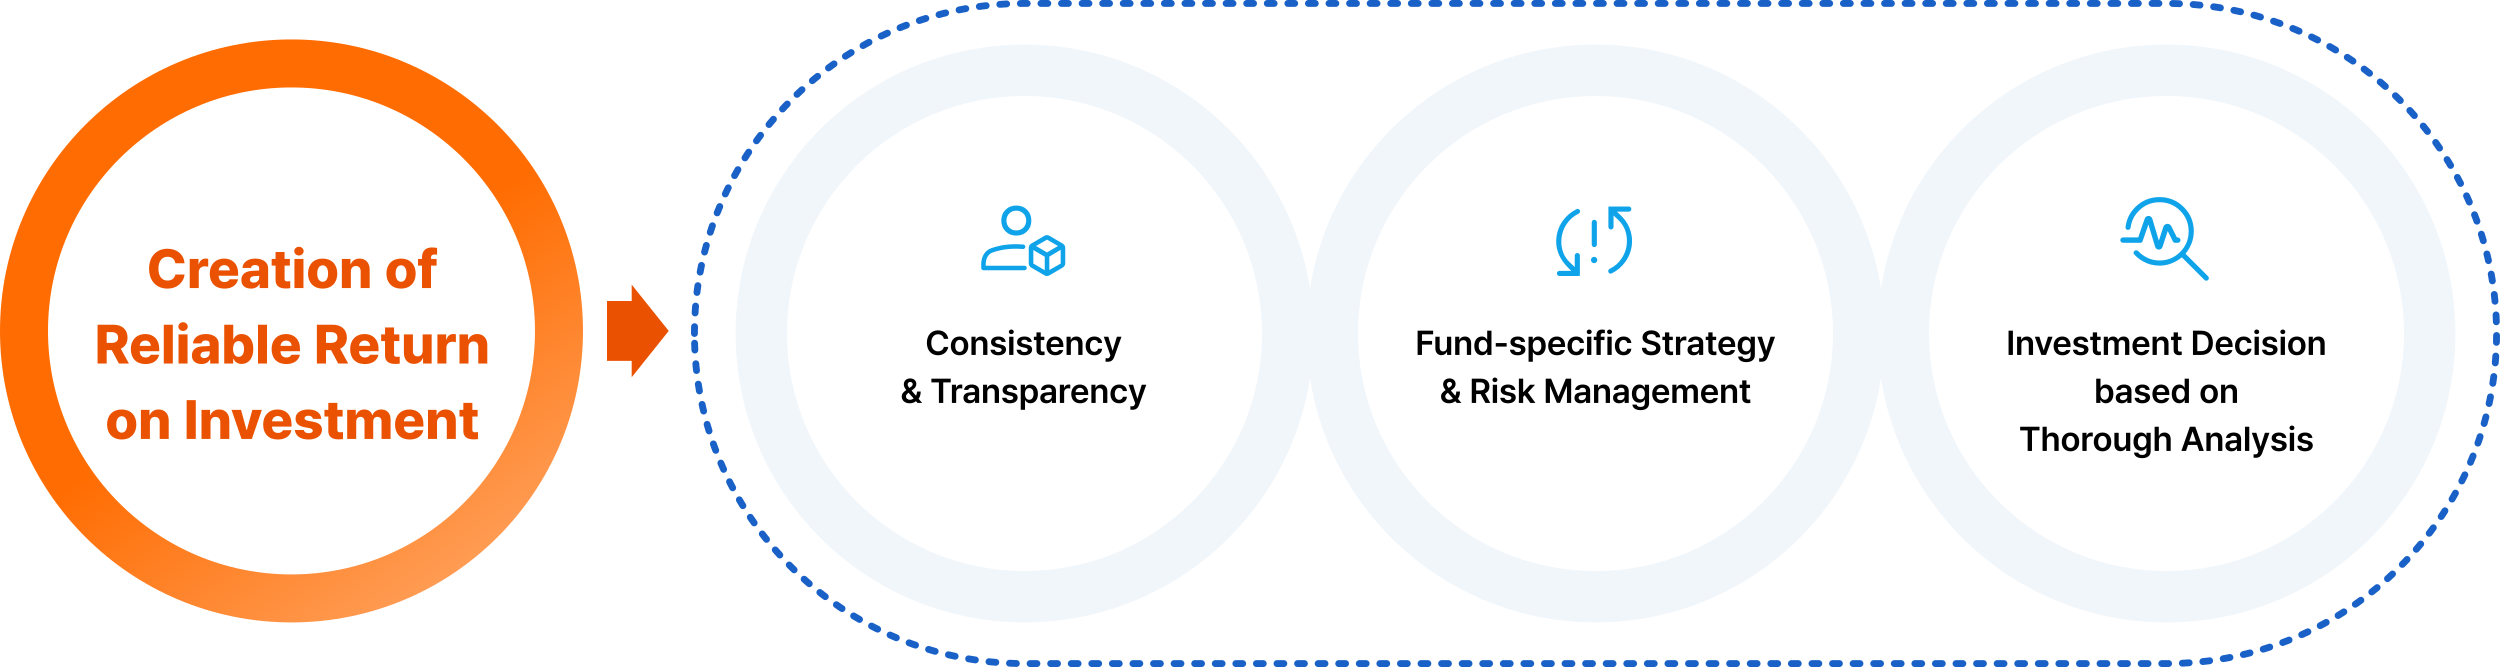
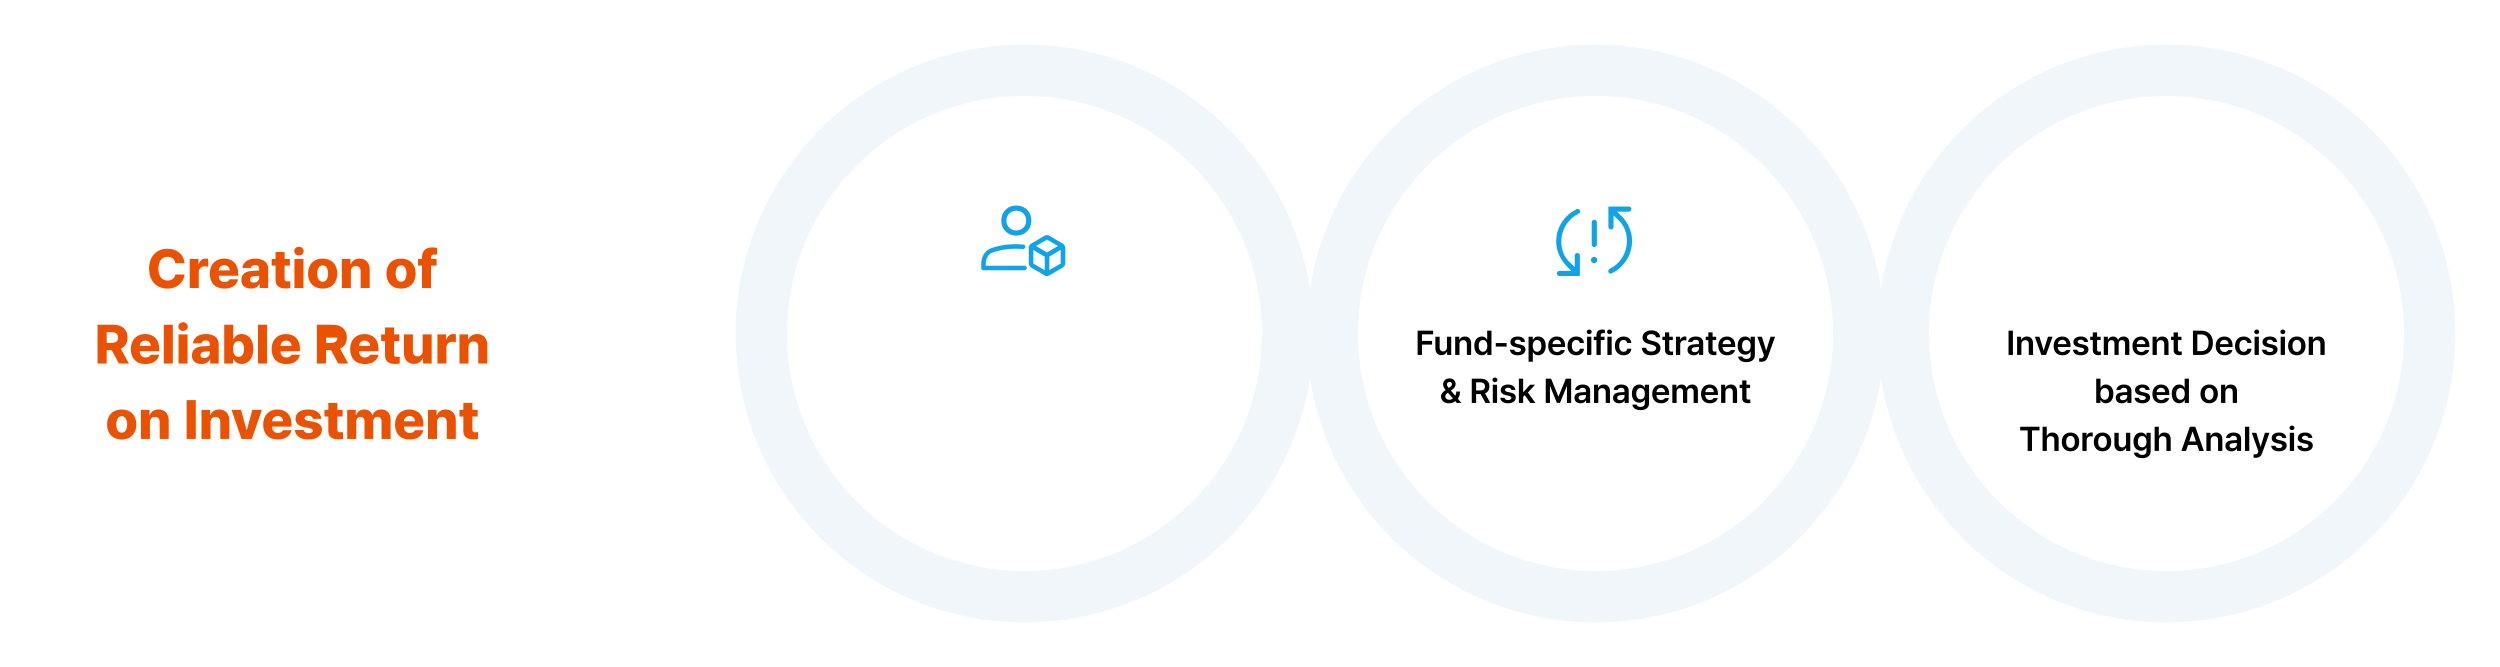
<svg xmlns="http://www.w3.org/2000/svg" width="1458" height="389" viewBox="0 0 1458 389" fill="none">
-   <path d="M405 194.5C405 88.185 491.185 2 597.5 2H1263.5C1369.81 2 1456 88.185 1456 194.5V194.5C1456 300.815 1369.81 387 1263.5 387H964.159H927.976H896.841H597.5C491.185 387 405 300.815 405 194.5V194.5Z" stroke="#1A61C7" stroke-width="4" stroke-linecap="round" stroke-linejoin="round" stroke-dasharray="4 8" />
  <circle cx="930.5" cy="194.5" r="168.5" fill="#F1F6FB" />
  <g filter="url(#filter0_d_3870_22458)">
    <circle cx="930.5" cy="194.5" r="138.5" fill="white" />
  </g>
  <mask id="mask0_3870_22458" style="mask-type:alpha" maskUnits="userSpaceOnUse" x="898" y="109" width="64" height="64">
    <rect x="898" y="109" width="63.384" height="63.384" fill="#0063E9" />
  </mask>
  <g mask="url(#mask0_3870_22458)">
    <path d="M909.483 160.959C908.656 160.959 907.985 160.288 907.985 159.46C907.985 158.633 908.656 157.962 909.483 157.962H916.335L914.496 156.124C912.075 153.669 910.315 151.16 909.217 148.597C908.118 146.034 907.568 143.496 907.568 140.984C907.568 136.474 908.842 132.419 911.39 128.82C913.529 125.799 916.245 123.51 919.537 121.953C920.467 121.514 921.489 122.228 921.489 123.256C921.489 123.854 921.127 124.389 920.588 124.648C917.679 126.047 915.326 128.129 913.531 130.895C911.554 133.94 910.565 137.303 910.565 140.984C910.565 143.273 910.967 145.453 911.771 147.525C912.575 149.597 913.902 151.495 915.75 153.219L918.391 155.712V149.054C918.391 148.226 919.062 147.556 919.89 147.556C920.717 147.556 921.388 148.226 921.388 149.054V160.443C921.388 160.728 921.157 160.959 920.872 160.959H909.483ZM929.692 153.488C929.197 153.488 928.765 153.302 928.394 152.932C928.023 152.561 927.838 152.128 927.838 151.634C927.838 151.14 928.023 150.707 928.394 150.336C928.765 149.965 929.197 149.78 929.692 149.78C930.186 149.78 930.619 149.965 930.989 150.336C931.36 150.707 931.546 151.14 931.546 151.634C931.546 152.128 931.36 152.561 930.989 152.932C930.619 153.302 930.186 153.488 929.692 153.488ZM929.798 144.122C928.971 144.122 928.3 143.452 928.3 142.624V129.688C928.3 128.861 928.971 128.19 929.798 128.19C930.626 128.19 931.297 128.861 931.297 129.688V142.624C931.297 143.452 930.626 144.122 929.798 144.122ZM939.892 159.456C938.955 159.906 937.919 159.186 937.919 158.146C937.919 157.54 938.288 156.999 938.835 156.738C941.722 155.362 944.061 153.294 945.853 150.534C947.83 147.489 948.819 144.134 948.819 140.471C948.819 138.111 948.41 135.895 947.592 133.822C946.774 131.75 945.463 129.866 943.659 128.17L941.017 125.676V132.334C941.017 133.162 940.347 133.833 939.519 133.833C938.692 133.833 938.021 133.162 938.021 132.334V120.692C938.021 120.547 938.139 120.43 938.283 120.43H949.9C950.728 120.43 951.399 121.1 951.399 121.928C951.399 122.755 950.728 123.426 949.9 123.426H943.008L944.888 125.265C947.38 127.604 949.157 130.084 950.22 132.705C951.284 135.326 951.815 137.914 951.815 140.471C951.815 144.937 950.534 148.976 947.973 152.589C945.831 155.609 943.138 157.898 939.892 159.456Z" fill="#0FA3EA" />
  </g>
  <path d="M826.751 207V192.856H835.805V194.997H829.293V198.851H835.177V200.985H829.293V207H826.751ZM843.87 202.539V196.392H846.35V207H843.946V205.122H843.836C843.353 206.302 842.241 207.138 840.645 207.138C838.553 207.138 837.109 205.695 837.103 203.146V196.392H839.596V202.767C839.596 204.113 840.397 204.963 841.605 204.963C842.71 204.963 843.877 204.169 843.87 202.539ZM851.158 200.785V207H848.665V196.392H851.048V198.195H851.179C851.662 197.007 852.747 196.254 854.335 196.254C856.524 196.254 857.968 197.704 857.968 200.246V207H855.474V200.626C855.481 199.21 854.708 198.36 853.41 198.36C852.09 198.36 851.158 199.244 851.158 200.785ZM864.19 207.186C861.697 207.186 859.812 205.198 859.812 201.71C859.812 198.174 861.746 196.254 864.197 196.254C866.076 196.254 866.856 197.38 867.236 198.14H867.333V192.856H869.819V207H867.381V205.329H867.236C866.835 206.102 866.021 207.186 864.19 207.186ZM862.353 201.696C862.353 203.692 863.23 205.149 864.881 205.149C866.476 205.149 867.388 203.761 867.388 201.696C867.388 199.631 866.497 198.298 864.881 198.298C863.21 198.298 862.353 199.714 862.353 201.696ZM878.681 200.08V202.131H872.321V200.08H878.681ZM887.063 199.417C886.911 198.623 886.248 198.105 885.191 198.105C884.128 198.105 883.348 198.637 883.348 199.355C883.348 199.914 883.783 200.322 884.86 200.57L886.662 200.957C888.658 201.385 889.632 202.318 889.639 203.83C889.632 205.826 887.892 207.207 885.122 207.207C882.415 207.207 880.82 206.006 880.571 203.982H883.092C883.251 204.88 883.955 205.329 885.116 205.329C886.317 205.329 887.098 204.838 887.104 204.051C887.098 203.436 886.621 203.043 885.564 202.815L883.859 202.456C881.89 202.048 880.868 201.019 880.875 199.5C880.868 197.539 882.56 196.254 885.157 196.254C887.685 196.254 889.245 197.49 889.425 199.417H887.063ZM891.458 210.978V196.392H893.903V198.14H894.055C894.435 197.38 895.215 196.254 897.093 196.254C899.545 196.254 901.465 198.174 901.465 201.71C901.465 205.198 899.593 207.186 897.1 207.186C895.27 207.186 894.448 206.102 894.055 205.329H893.951V210.978H891.458ZM893.903 201.696C893.903 203.761 894.801 205.149 896.41 205.149C898.06 205.149 898.937 203.692 898.937 201.696C898.937 199.714 898.081 198.298 896.41 198.298C894.787 198.298 893.903 199.631 893.903 201.696ZM908.049 207.207C904.858 207.207 902.897 205.08 902.897 201.758C902.897 198.485 904.886 196.254 907.917 196.254C910.521 196.254 912.766 197.884 912.766 201.613V202.38H905.369C905.397 204.203 906.46 205.273 908.083 205.273C909.167 205.273 909.906 204.797 910.231 204.162H912.662C912.213 205.999 910.521 207.207 908.049 207.207ZM905.376 200.695H910.376C910.362 199.251 909.395 198.195 907.959 198.195C906.453 198.195 905.452 199.341 905.376 200.695ZM919.256 207.207C916.086 207.207 914.166 204.949 914.166 201.738C914.166 198.499 916.134 196.254 919.235 196.254C921.818 196.254 923.614 197.767 923.786 200.052H921.411C921.217 199.03 920.478 198.257 919.277 198.257C917.716 198.257 916.687 199.548 916.687 201.696C916.687 203.878 917.702 205.177 919.277 205.177C920.375 205.177 921.19 204.528 921.411 203.388H923.786C923.607 205.626 921.908 207.207 919.256 207.207ZM925.579 207V196.392H928.072V207H925.579ZM925.386 193.533C925.386 192.78 926.035 192.18 926.829 192.18C927.616 192.18 928.272 192.78 928.272 193.533C928.272 194.279 927.616 194.88 926.829 194.88C926.035 194.88 925.386 194.279 925.386 193.533ZM935.743 196.392V198.312H933.554V207H931.061V198.312H929.486V196.392H931.061V195.384C931.061 193.319 932.338 192.193 934.375 192.193C934.956 192.193 935.494 192.256 935.95 192.352V194.314C935.55 194.265 935.246 194.251 935.066 194.251C934.058 194.251 933.554 194.652 933.554 195.605V196.392H935.743ZM937.435 207V196.392H939.928V207H937.435ZM937.241 193.533C937.241 192.78 937.89 192.18 938.685 192.18C939.472 192.18 940.128 192.78 940.128 193.533C940.128 194.279 939.472 194.88 938.685 194.88C937.89 194.88 937.241 194.279 937.241 193.533ZM946.873 207.207C943.703 207.207 941.783 204.949 941.783 201.738C941.783 198.499 943.752 196.254 946.853 196.254C949.435 196.254 951.231 197.767 951.404 200.052H949.028C948.835 199.03 948.096 198.257 946.894 198.257C945.333 198.257 944.304 199.548 944.304 201.696C944.304 203.878 945.319 205.177 946.894 205.177C947.992 205.177 948.807 204.528 949.028 203.388H951.404C951.224 205.626 949.525 207.207 946.873 207.207ZM965.746 196.744C965.622 195.529 964.6 194.825 963.074 194.825C961.464 194.825 960.505 195.605 960.505 196.675C960.491 197.856 961.748 198.354 962.915 198.63L964.241 198.961C966.354 199.459 968.384 200.57 968.391 203.029C968.384 205.515 966.423 207.214 963.032 207.214C959.745 207.214 957.659 205.64 957.549 202.836H960.049C960.159 204.314 961.409 205.039 963.011 205.039C964.69 205.039 965.843 204.224 965.843 203.008C965.843 201.91 964.821 201.434 963.295 201.04L961.692 200.626C959.358 200.032 957.922 198.858 957.922 196.827C957.915 194.327 960.139 192.663 963.108 192.663C966.112 192.663 968.15 194.355 968.198 196.744H965.746ZM975.582 196.392V198.312H973.503V203.809C973.503 204.831 974.007 205.039 974.643 205.052C974.933 205.059 975.416 205.025 975.734 205.004V207.041C975.437 207.09 974.96 207.145 974.325 207.145C972.453 207.145 971.003 206.22 971.017 204.224V198.312H969.505V196.392H971.017V193.851H973.503V196.392H975.582ZM977.415 207V196.392H979.832V198.16H979.943C980.329 196.931 981.351 196.24 982.56 196.24C982.836 196.24 983.23 196.268 983.465 196.309V198.595C983.244 198.526 982.719 198.45 982.305 198.45C980.923 198.45 979.908 199.41 979.908 200.75V207H977.415ZM984.164 204.023C984.164 201.627 986.146 200.93 988.121 200.798C988.853 200.75 990.379 200.681 990.835 200.66L990.828 199.804C990.828 198.761 990.151 198.153 988.908 198.153C987.796 198.153 987.12 198.657 986.926 199.417H984.523C984.703 197.622 986.319 196.254 988.977 196.254C990.98 196.254 993.308 197.083 993.308 199.907V207H990.925V205.543H990.842C990.386 206.427 989.385 207.214 987.721 207.214C985.704 207.214 984.164 206.109 984.164 204.023ZM986.574 203.989C986.574 204.907 987.32 205.384 988.363 205.384C989.875 205.384 990.842 204.383 990.842 203.195L990.835 202.318C990.386 202.338 989.005 202.428 988.501 202.477C987.32 202.566 986.574 203.064 986.574 203.989ZM1000.86 196.392V198.312H998.777V203.809C998.777 204.831 999.281 205.039 999.916 205.052C1000.21 205.059 1000.69 205.025 1001.01 205.004V207.041C1000.71 207.09 1000.23 207.145 999.598 207.145C997.727 207.145 996.277 206.22 996.29 204.224V198.312H994.778V196.392H996.29V193.851H998.777V196.392H1000.86ZM1007.27 207.207C1004.08 207.207 1002.12 205.08 1002.12 201.758C1002.12 198.485 1004.1 196.254 1007.14 196.254C1009.74 196.254 1011.98 197.884 1011.98 201.613V202.38H1004.59C1004.62 204.203 1005.68 205.273 1007.3 205.273C1008.39 205.273 1009.13 204.797 1009.45 204.162H1011.88C1011.43 205.999 1009.74 207.207 1007.27 207.207ZM1004.59 200.695H1009.59C1009.58 199.251 1008.61 198.195 1007.18 198.195C1005.67 198.195 1004.67 199.341 1004.59 200.695ZM1018.45 211.199C1015.65 211.199 1013.87 209.949 1013.69 207.946H1016.18C1016.36 208.885 1017.23 209.32 1018.5 209.32C1019.99 209.32 1020.97 208.671 1020.97 207.11V205.094H1020.84C1020.46 205.867 1019.61 206.848 1017.78 206.848C1015.33 206.848 1013.41 205.066 1013.41 201.613C1013.41 198.126 1015.34 196.254 1017.79 196.254C1019.67 196.254 1020.46 197.38 1020.84 198.14H1020.97V196.392H1023.43V207.173C1023.43 209.887 1021.33 211.199 1018.45 211.199ZM1015.95 201.648C1015.95 203.609 1016.82 204.894 1018.47 204.894C1020.07 204.894 1020.98 203.685 1020.98 201.648C1020.98 199.631 1020.09 198.298 1018.47 198.298C1016.8 198.298 1015.95 199.714 1015.95 201.648ZM1027.23 210.978C1026.74 210.978 1026.27 210.964 1025.94 210.93L1025.95 208.934C1026.25 208.961 1026.67 208.968 1027 208.968C1027.61 208.968 1028.11 208.92 1028.53 207.787L1028.75 207.221L1024.9 196.392H1027.54L1029.99 204.41H1030.1L1032.56 196.392H1035.21L1030.96 208.291C1030.34 209.983 1029.23 210.978 1027.23 210.978ZM845.079 235.207C842.192 235.207 840.417 233.494 840.417 231.243C840.417 229.579 841.495 228.564 843.076 227.472C842.261 226.464 841.626 225.435 841.626 224.171C841.626 222.169 843.09 220.684 845.328 220.684C847.551 220.684 848.919 222.162 848.919 223.888C848.919 225.235 848.221 226.257 847.04 227.113L846.143 227.769L848.732 230.808C849.105 230.11 849.326 229.282 849.326 228.349H851.467C851.467 230.29 850.929 231.657 850.238 232.576L852.31 235H849.623L848.712 233.957C847.717 234.814 846.336 235.207 845.079 235.207ZM842.862 231.14C842.862 232.258 843.767 233.156 845.155 233.156C845.908 233.156 846.681 232.887 847.358 232.403L844.409 229.033L844.181 229.199C843.228 229.896 842.862 230.649 842.862 231.14ZM843.843 224.206C843.843 224.862 844.278 225.518 844.872 226.257L845.68 225.704C846.412 225.221 846.806 224.717 846.806 223.999C846.806 223.384 846.253 222.721 845.362 222.728C844.458 222.728 843.843 223.446 843.843 224.206ZM858.333 235V220.856H863.63C866.883 220.856 868.616 222.68 868.616 225.38C868.616 227.3 867.739 228.722 866.068 229.392L869.134 235H866.289L863.506 229.814H860.875V235H858.333ZM860.875 227.7H863.25C865.163 227.7 866.02 226.885 866.02 225.38C866.02 223.874 865.163 222.983 863.243 222.983H860.875V227.7ZM870.599 235V224.392H873.092V235H870.599ZM870.405 221.533C870.405 220.78 871.054 220.18 871.849 220.18C872.636 220.18 873.292 220.78 873.292 221.533C873.292 222.279 872.636 222.88 871.849 222.88C871.054 222.88 870.405 222.279 870.405 221.533ZM881.419 227.417C881.267 226.623 880.604 226.105 879.547 226.105C878.483 226.105 877.703 226.637 877.703 227.355C877.703 227.914 878.138 228.322 879.215 228.57L881.018 228.957C883.014 229.385 883.988 230.318 883.994 231.83C883.988 233.826 882.247 235.207 879.478 235.207C876.771 235.207 875.175 234.006 874.927 231.982H877.448C877.606 232.88 878.311 233.329 879.471 233.329C880.673 233.329 881.453 232.838 881.46 232.051C881.453 231.436 880.977 231.043 879.92 230.815L878.214 230.456C876.246 230.048 875.224 229.019 875.231 227.5C875.224 225.539 876.916 224.254 879.512 224.254C882.04 224.254 883.601 225.49 883.78 227.417H881.419ZM885.813 235V220.856H888.307V228.66H888.479L892.298 224.392H895.206L891.09 228.964L895.454 235H892.485L889.218 230.456L888.307 231.43V235H885.813ZM901.478 220.856H904.599L908.805 231.133H908.971L913.177 220.856H916.298V235H913.847V225.269H913.722L909.8 234.959H907.969L904.047 225.235H903.929V235H901.478V220.856ZM918.226 232.023C918.226 229.627 920.208 228.93 922.184 228.798C922.916 228.75 924.442 228.681 924.898 228.66L924.891 227.804C924.891 226.761 924.214 226.153 922.971 226.153C921.859 226.153 921.182 226.657 920.989 227.417H918.586C918.765 225.622 920.381 224.254 923.04 224.254C925.043 224.254 927.37 225.083 927.37 227.907V235H924.987V233.543H924.905C924.449 234.427 923.447 235.214 921.783 235.214C919.766 235.214 918.226 234.109 918.226 232.023ZM920.637 231.989C920.637 232.907 921.382 233.384 922.425 233.384C923.938 233.384 924.905 232.383 924.905 231.195L924.898 230.318C924.449 230.338 923.068 230.428 922.563 230.477C921.382 230.566 920.637 231.064 920.637 231.989ZM932.135 228.785V235H929.642V224.392H932.024V226.195H932.155C932.639 225.007 933.723 224.254 935.311 224.254C937.501 224.254 938.944 225.704 938.944 228.246V235H936.451V228.626C936.458 227.21 935.684 226.36 934.386 226.36C933.067 226.36 932.135 227.244 932.135 228.785ZM940.726 232.023C940.726 229.627 942.708 228.93 944.684 228.798C945.416 228.75 946.942 228.681 947.398 228.66L947.391 227.804C947.391 226.761 946.714 226.153 945.471 226.153C944.359 226.153 943.682 226.657 943.489 227.417H941.086C941.265 225.622 942.881 224.254 945.54 224.254C947.543 224.254 949.87 225.083 949.87 227.907V235H947.487V233.543H947.405C946.949 234.427 945.947 235.214 944.283 235.214C942.266 235.214 940.726 234.109 940.726 232.023ZM943.137 231.989C943.137 232.907 943.882 233.384 944.925 233.384C946.438 233.384 947.405 232.383 947.405 231.195L947.398 230.318C946.949 230.338 945.568 230.428 945.063 230.477C943.882 230.566 943.137 231.064 943.137 231.989ZM956.755 239.199C953.951 239.199 952.169 237.949 951.99 235.946H954.483C954.662 236.885 955.532 237.32 956.796 237.32C958.295 237.32 959.269 236.671 959.269 235.11V233.094H959.137C958.758 233.867 957.908 234.848 956.085 234.848C953.633 234.848 951.707 233.066 951.707 229.613C951.707 226.126 953.64 224.254 956.092 224.254C957.97 224.254 958.758 225.38 959.144 226.14H959.276V224.392H961.727V235.173C961.727 237.887 959.628 239.199 956.755 239.199ZM954.248 229.648C954.248 231.609 955.125 232.894 956.776 232.894C958.371 232.894 959.282 231.685 959.282 229.648C959.282 227.631 958.392 226.298 956.776 226.298C955.104 226.298 954.248 227.714 954.248 229.648ZM968.732 235.207C965.542 235.207 963.58 233.08 963.58 229.758C963.58 226.485 965.569 224.254 968.601 224.254C971.205 224.254 973.449 225.884 973.449 229.613V230.38H966.053C966.08 232.203 967.144 233.273 968.767 233.273C969.851 233.273 970.59 232.797 970.915 232.162H973.346C972.897 233.999 971.205 235.207 968.732 235.207ZM966.06 228.695H971.06C971.046 227.251 970.079 226.195 968.642 226.195C967.137 226.195 966.136 227.341 966.06 228.695ZM975.306 235V224.392H977.688V226.195H977.819C978.261 224.979 979.318 224.254 980.734 224.254C982.163 224.254 983.199 224.993 983.6 226.195H983.71C984.18 225.014 985.361 224.254 986.901 224.254C988.842 224.254 990.209 225.511 990.209 227.88V235H987.723V228.26C987.723 226.941 986.922 226.347 985.9 226.347C984.684 226.347 983.98 227.182 983.98 228.37V235H981.542V228.156C981.542 227.058 980.817 226.347 979.753 226.347C978.676 226.347 977.799 227.231 977.799 228.543V235H975.306ZM997.189 235.207C993.999 235.207 992.037 233.08 992.037 229.758C992.037 226.485 994.026 224.254 997.058 224.254C999.662 224.254 1001.91 225.884 1001.91 229.613V230.38H994.51C994.537 232.203 995.601 233.273 997.224 233.273C998.308 233.273 999.047 232.797 999.372 232.162H1001.8C1001.35 233.999 999.662 235.207 997.189 235.207ZM994.517 228.695H999.517C999.503 227.251 998.536 226.195 997.1 226.195C995.594 226.195 994.593 227.341 994.517 228.695ZM1006.26 228.785V235H1003.76V224.392H1006.15V226.195H1006.28C1006.76 225.007 1007.84 224.254 1009.43 224.254C1011.62 224.254 1013.07 225.704 1013.07 228.246V235H1010.57V228.626C1010.58 227.21 1009.81 226.36 1008.51 226.36C1007.19 226.36 1006.26 227.244 1006.26 228.785ZM1020.62 224.392V226.312H1018.54V231.809C1018.54 232.831 1019.05 233.039 1019.68 233.052C1019.97 233.059 1020.46 233.025 1020.77 233.004V235.041C1020.48 235.09 1020 235.145 1019.36 235.145C1017.49 235.145 1016.04 234.22 1016.06 232.224V226.312H1014.54V224.392H1016.06V221.851H1018.54V224.392H1020.62Z" fill="black" />
-   <circle cx="170" cy="193" r="156" fill="white" stroke="url(#paint0_linear_3870_22458)" stroke-width="28" />
  <circle cx="1263.5" cy="194.5" r="168.5" fill="#F1F6FB" />
  <g filter="url(#filter1_d_3870_22458)">
    <circle cx="1263.5" cy="194.5" r="138.5" fill="white" />
  </g>
  <mask id="mask1_3870_22458" style="mask-type:alpha" maskUnits="userSpaceOnUse" x="1231" y="109" width="64" height="64">
    <rect x="1231" y="109" width="63.384" height="63.384" fill="#0063E9" />
  </mask>
  <g mask="url(#mask1_3870_22458)">
-     <path d="M1287.77 163.261C1287.19 163.854 1286.23 163.857 1285.64 163.268L1272.45 150.075C1270.62 151.569 1268.61 152.749 1266.42 153.615C1264.23 154.482 1261.9 154.916 1259.44 154.916C1255.96 154.916 1252.77 154.098 1249.86 152.463C1247.88 151.349 1246.15 149.992 1244.68 148.391C1243.79 147.426 1244.54 145.977 1245.85 145.977C1246.32 145.977 1246.77 146.186 1247.1 146.53C1248.57 148.088 1250.29 149.347 1252.28 150.309C1254.49 151.382 1256.88 151.919 1259.44 151.919C1264.15 151.919 1268.16 150.255 1271.47 146.927C1274.78 143.598 1276.43 139.6 1276.43 134.93C1276.43 130.217 1274.78 126.208 1271.47 122.901C1268.16 119.595 1264.15 117.942 1259.44 117.942C1254.89 117.942 1250.98 119.508 1247.71 122.64C1244.78 125.435 1243.08 128.776 1242.6 132.664C1242.5 133.46 1241.85 134.092 1241.04 134.092C1240.19 134.092 1239.5 133.382 1239.6 132.534C1240.11 127.858 1242.09 123.849 1245.55 120.507C1249.39 116.799 1254.02 114.945 1259.44 114.945C1265 114.945 1269.72 116.886 1273.6 120.768C1277.49 124.65 1279.43 129.371 1279.43 134.93C1279.43 137.392 1278.99 139.722 1278.13 141.921C1277.26 144.121 1276.08 146.134 1274.59 147.963L1287.77 161.142C1288.35 161.727 1288.35 162.673 1287.77 163.261ZM1259.04 145.571C1258.04 145.571 1257.17 144.919 1256.88 143.967L1252.95 130.949L1249.49 140.819C1249.32 141.292 1248.88 141.609 1248.38 141.609H1238.14C1237.27 141.609 1236.56 140.904 1236.56 140.035C1236.56 139.165 1237.27 138.46 1238.14 138.46H1247L1250.81 127.474C1251.14 126.541 1252.02 125.916 1253.01 125.916C1254.03 125.916 1254.93 126.589 1255.23 127.571L1259.04 140.35L1261.67 132.272C1262.01 131.238 1262.97 130.537 1264.06 130.537C1265.01 130.537 1265.88 131.075 1266.31 131.926L1269.57 138.46H1270.08C1270.95 138.46 1271.66 139.165 1271.66 140.035C1271.66 140.904 1270.95 141.609 1270.08 141.609H1268.43C1267.95 141.609 1267.5 141.333 1267.28 140.897L1264.21 134.742L1261.18 144.015C1260.88 144.943 1260.02 145.571 1259.04 145.571Z" fill="#0FA3EA" />
-   </g>
+     </g>
  <path d="M1173.93 192.856V207H1171.39V192.856H1173.93ZM1178.87 200.785V207H1176.37V196.392H1178.75V198.195H1178.89C1179.37 197.007 1180.45 196.254 1182.04 196.254C1184.23 196.254 1185.67 197.704 1185.67 200.246V207H1183.18V200.626C1183.19 199.21 1182.41 198.36 1181.12 198.36C1179.8 198.36 1178.87 199.244 1178.87 200.785ZM1197.04 196.392L1193.25 207H1190.51L1186.73 196.392H1189.37L1191.82 204.279H1191.94L1194.39 196.392H1197.04ZM1202.83 207.207C1199.64 207.207 1197.67 205.08 1197.67 201.758C1197.67 198.485 1199.66 196.254 1202.69 196.254C1205.3 196.254 1207.54 197.884 1207.54 201.613V202.38H1200.15C1200.17 204.203 1201.24 205.273 1202.86 205.273C1203.94 205.273 1204.68 204.797 1205.01 204.162H1207.44C1206.99 205.999 1205.3 207.207 1202.83 207.207ZM1200.15 200.695H1205.15C1205.14 199.251 1204.17 198.195 1202.74 198.195C1201.23 198.195 1200.23 199.341 1200.15 200.695ZM1215.41 199.417C1215.26 198.623 1214.6 198.105 1213.54 198.105C1212.48 198.105 1211.7 198.637 1211.7 199.355C1211.7 199.914 1212.13 200.322 1213.21 200.57L1215.01 200.957C1217.01 201.385 1217.98 202.318 1217.99 203.83C1217.98 205.826 1216.24 207.207 1213.47 207.207C1210.77 207.207 1209.17 206.006 1208.92 203.982H1211.44C1211.6 204.88 1212.31 205.329 1213.47 205.329C1214.67 205.329 1215.45 204.838 1215.46 204.051C1215.45 203.436 1214.97 203.043 1213.92 202.815L1212.21 202.456C1210.24 202.048 1209.22 201.019 1209.23 199.5C1209.22 197.539 1210.91 196.254 1213.51 196.254C1216.04 196.254 1217.6 197.49 1217.78 199.417H1215.41ZM1225.09 196.392V198.312H1223.01V203.809C1223.01 204.831 1223.51 205.039 1224.15 205.052C1224.44 205.059 1224.92 205.025 1225.24 205.004V207.041C1224.94 207.09 1224.46 207.145 1223.83 207.145C1221.96 207.145 1220.51 206.22 1220.52 204.224V198.312H1219.01V196.392H1220.52V193.851H1223.01V196.392H1225.09ZM1226.92 207V196.392H1229.3V198.195H1229.43C1229.87 196.979 1230.93 196.254 1232.35 196.254C1233.78 196.254 1234.81 196.993 1235.21 198.195H1235.32C1235.79 197.014 1236.97 196.254 1238.51 196.254C1240.45 196.254 1241.82 197.511 1241.82 199.88V207H1239.34V200.26C1239.34 198.941 1238.53 198.347 1237.51 198.347C1236.3 198.347 1235.59 199.182 1235.59 200.37V207H1233.16V200.156C1233.16 199.058 1232.43 198.347 1231.37 198.347C1230.29 198.347 1229.41 199.231 1229.41 200.543V207H1226.92ZM1248.8 207.207C1245.61 207.207 1243.65 205.08 1243.65 201.758C1243.65 198.485 1245.64 196.254 1248.67 196.254C1251.27 196.254 1253.52 197.884 1253.52 201.613V202.38H1246.12C1246.15 204.203 1247.21 205.273 1248.84 205.273C1249.92 205.273 1250.66 204.797 1250.98 204.162H1253.42C1252.97 205.999 1251.27 207.207 1248.8 207.207ZM1246.13 200.695H1251.13C1251.12 199.251 1250.15 198.195 1248.71 198.195C1247.21 198.195 1246.21 199.341 1246.13 200.695ZM1257.87 200.785V207H1255.38V196.392H1257.76V198.195H1257.89C1258.37 197.007 1259.46 196.254 1261.05 196.254C1263.24 196.254 1264.68 197.704 1264.68 200.246V207H1262.19V200.626C1262.19 199.21 1261.42 198.36 1260.12 198.36C1258.8 198.36 1257.87 199.244 1257.87 200.785ZM1272.23 196.392V198.312H1270.16V203.809C1270.16 204.831 1270.66 205.039 1271.3 205.052C1271.59 205.059 1272.07 205.025 1272.39 205.004V207.041C1272.09 207.09 1271.61 207.145 1270.98 207.145C1269.11 207.145 1267.66 206.22 1267.67 204.224V198.312H1266.16V196.392H1267.67V193.851H1270.16V196.392H1272.23ZM1283.72 207H1278.93V192.856H1283.81C1288.03 192.856 1290.57 195.508 1290.57 199.914C1290.57 204.334 1288.03 207 1283.72 207ZM1281.47 204.797H1283.6C1286.55 204.797 1288.05 203.167 1288.05 199.914C1288.05 196.669 1286.55 195.059 1283.67 195.059H1281.47V204.797ZM1297.34 207.207C1294.15 207.207 1292.19 205.08 1292.19 201.758C1292.19 198.485 1294.17 196.254 1297.21 196.254C1299.81 196.254 1302.05 197.884 1302.05 201.613V202.38H1294.66C1294.69 204.203 1295.75 205.273 1297.37 205.273C1298.46 205.273 1299.2 204.797 1299.52 204.162H1301.95C1301.5 205.999 1299.81 207.207 1297.34 207.207ZM1294.67 200.695H1299.67C1299.65 199.251 1298.68 198.195 1297.25 198.195C1295.74 198.195 1294.74 199.341 1294.67 200.695ZM1308.55 207.207C1305.38 207.207 1303.46 204.949 1303.46 201.738C1303.46 198.499 1305.42 196.254 1308.52 196.254C1311.11 196.254 1312.9 197.767 1313.08 200.052H1310.7C1310.51 199.03 1309.77 198.257 1308.57 198.257C1307.01 198.257 1305.98 199.548 1305.98 201.696C1305.98 203.878 1306.99 205.177 1308.57 205.177C1309.66 205.177 1310.48 204.528 1310.7 203.388H1313.08C1312.9 205.626 1311.2 207.207 1308.55 207.207ZM1314.87 207V196.392H1317.36V207H1314.87ZM1314.67 193.533C1314.67 192.78 1315.32 192.18 1316.12 192.18C1316.91 192.18 1317.56 192.78 1317.56 193.533C1317.56 194.279 1316.91 194.88 1316.12 194.88C1315.32 194.88 1314.67 194.279 1314.67 193.533ZM1325.69 199.417C1325.54 198.623 1324.87 198.105 1323.82 198.105C1322.75 198.105 1321.97 198.637 1321.97 199.355C1321.97 199.914 1322.41 200.322 1323.49 200.57L1325.29 200.957C1327.28 201.385 1328.26 202.318 1328.26 203.83C1328.26 205.826 1326.52 207.207 1323.75 207.207C1321.04 207.207 1319.44 206.006 1319.2 203.982H1321.72C1321.88 204.88 1322.58 205.329 1323.74 205.329C1324.94 205.329 1325.72 204.838 1325.73 204.051C1325.72 203.436 1325.25 203.043 1324.19 202.815L1322.48 202.456C1320.52 202.048 1319.49 201.019 1319.5 199.5C1319.49 197.539 1321.19 196.254 1323.78 196.254C1326.31 196.254 1327.87 197.49 1328.05 199.417H1325.69ZM1330.08 207V196.392H1332.58V207H1330.08ZM1329.89 193.533C1329.89 192.78 1330.54 192.18 1331.33 192.18C1332.12 192.18 1332.78 192.78 1332.78 193.533C1332.78 194.279 1332.12 194.88 1331.33 194.88C1330.54 194.88 1329.89 194.279 1329.89 193.533ZM1339.52 207.207C1336.42 207.207 1334.43 205.018 1334.43 201.738C1334.43 198.45 1336.42 196.254 1339.52 196.254C1342.62 196.254 1344.6 198.45 1344.6 201.738C1344.6 205.018 1342.62 207.207 1339.52 207.207ZM1336.95 201.731C1336.95 203.671 1337.8 205.218 1339.53 205.218C1341.23 205.218 1342.08 203.671 1342.08 201.731C1342.08 199.79 1341.23 198.222 1339.53 198.222C1337.8 198.222 1336.95 199.79 1336.95 201.731ZM1348.94 200.785V207H1346.45V196.392H1348.83V198.195H1348.96C1349.45 197.007 1350.53 196.254 1352.12 196.254C1354.31 196.254 1355.75 197.704 1355.75 200.246V207H1353.26V200.626C1353.27 199.21 1352.49 198.36 1351.19 198.36C1349.88 198.36 1348.94 199.244 1348.94 200.785ZM1222.51 235V220.856H1225.01V226.14H1225.1C1225.49 225.38 1226.26 224.254 1228.14 224.254C1230.59 224.254 1232.52 226.174 1232.52 229.71C1232.52 233.198 1230.64 235.186 1228.14 235.186C1226.32 235.186 1225.51 234.102 1225.1 233.329H1224.96V235H1222.51ZM1224.95 229.696C1224.95 231.761 1225.86 233.149 1227.46 233.149C1229.11 233.149 1229.99 231.692 1229.99 229.696C1229.99 227.714 1229.12 226.298 1227.46 226.298C1225.84 226.298 1224.95 227.631 1224.95 229.696ZM1233.91 232.023C1233.91 229.627 1235.89 228.93 1237.87 228.798C1238.6 228.75 1240.13 228.681 1240.58 228.66L1240.58 227.804C1240.58 226.761 1239.9 226.153 1238.66 226.153C1237.54 226.153 1236.87 226.657 1236.67 227.417H1234.27C1234.45 225.622 1236.07 224.254 1238.73 224.254C1240.73 224.254 1243.06 225.083 1243.06 227.907V235H1240.67V233.543H1240.59C1240.13 234.427 1239.13 235.214 1237.47 235.214C1235.45 235.214 1233.91 234.109 1233.91 232.023ZM1236.32 231.989C1236.32 232.907 1237.07 233.384 1238.11 233.384C1239.62 233.384 1240.59 232.383 1240.59 231.195L1240.58 230.318C1240.13 230.338 1238.75 230.428 1238.25 230.477C1237.07 230.566 1236.32 231.064 1236.32 231.989ZM1251.34 227.417C1251.19 226.623 1250.53 226.105 1249.47 226.105C1248.41 226.105 1247.63 226.637 1247.63 227.355C1247.63 227.914 1248.06 228.322 1249.14 228.57L1250.94 228.957C1252.94 229.385 1253.91 230.318 1253.92 231.83C1253.91 233.826 1252.17 235.207 1249.4 235.207C1246.69 235.207 1245.1 234.006 1244.85 231.982H1247.37C1247.53 232.88 1248.23 233.329 1249.39 233.329C1250.6 233.329 1251.38 232.838 1251.38 232.051C1251.38 231.436 1250.9 231.043 1249.84 230.815L1248.14 230.456C1246.17 230.048 1245.15 229.019 1245.15 227.5C1245.15 225.539 1246.84 224.254 1249.44 224.254C1251.96 224.254 1253.52 225.49 1253.7 227.417H1251.34ZM1260.43 235.207C1257.24 235.207 1255.28 233.08 1255.28 229.758C1255.28 226.485 1257.27 224.254 1260.3 224.254C1262.91 224.254 1265.15 225.884 1265.15 229.613V230.38H1257.75C1257.78 232.203 1258.85 233.273 1260.47 233.273C1261.55 233.273 1262.29 232.797 1262.62 232.162H1265.05C1264.6 233.999 1262.91 235.207 1260.43 235.207ZM1257.76 228.695H1262.76C1262.75 227.251 1261.78 226.195 1260.34 226.195C1258.84 226.195 1257.84 227.341 1257.76 228.695ZM1270.95 235.186C1268.46 235.186 1266.57 233.198 1266.57 229.71C1266.57 226.174 1268.51 224.254 1270.96 224.254C1272.84 224.254 1273.62 225.38 1274 226.14H1274.09V220.856H1276.58V235H1274.14V233.329H1274C1273.6 234.102 1272.78 235.186 1270.95 235.186ZM1269.11 229.696C1269.11 231.692 1269.99 233.149 1271.64 233.149C1273.24 233.149 1274.15 231.761 1274.15 229.696C1274.15 227.631 1273.26 226.298 1271.64 226.298C1269.97 226.298 1269.11 227.714 1269.11 229.696ZM1288.4 235.207C1285.3 235.207 1283.31 233.018 1283.31 229.738C1283.31 226.45 1285.3 224.254 1288.4 224.254C1291.5 224.254 1293.47 226.45 1293.47 229.738C1293.47 233.018 1291.5 235.207 1288.4 235.207ZM1285.83 229.731C1285.83 231.671 1286.68 233.218 1288.41 233.218C1290.1 233.218 1290.95 231.671 1290.95 229.731C1290.95 227.79 1290.1 226.222 1288.41 226.222C1286.68 226.222 1285.83 227.79 1285.83 229.731ZM1297.82 228.785V235H1295.33V224.392H1297.71V226.195H1297.84C1298.32 225.007 1299.41 224.254 1301 224.254C1303.19 224.254 1304.63 225.704 1304.63 228.246V235H1302.14V228.626C1302.14 227.21 1301.37 226.36 1300.07 226.36C1298.75 226.36 1297.82 227.244 1297.82 228.785ZM1178.16 250.997V248.856H1189.43V250.997H1185.06V263H1182.53V250.997H1178.16ZM1193.72 256.785V263H1191.23V248.856H1193.66V254.195H1193.79C1194.28 252.993 1195.31 252.254 1196.94 252.254C1199.14 252.254 1200.6 253.677 1200.6 256.246V263H1198.1V256.626C1198.11 255.189 1197.33 254.36 1196.02 254.36C1194.68 254.36 1193.72 255.244 1193.72 256.785ZM1207.52 263.207C1204.42 263.207 1202.43 261.018 1202.43 257.738C1202.43 254.45 1204.42 252.254 1207.52 252.254C1210.62 252.254 1212.6 254.45 1212.6 257.738C1212.6 261.018 1210.62 263.207 1207.52 263.207ZM1204.95 257.731C1204.95 259.671 1205.8 261.218 1207.53 261.218C1209.23 261.218 1210.07 259.671 1210.07 257.731C1210.07 255.79 1209.23 254.222 1207.53 254.222C1205.8 254.222 1204.95 255.79 1204.95 257.731ZM1214.45 263V252.392H1216.87V254.16H1216.98C1217.36 252.931 1218.38 252.24 1219.59 252.24C1219.87 252.24 1220.26 252.268 1220.5 252.309V254.595C1220.28 254.526 1219.75 254.45 1219.34 254.45C1217.96 254.45 1216.94 255.41 1216.94 256.75V263H1214.45ZM1226.19 263.207C1223.09 263.207 1221.1 261.018 1221.1 257.738C1221.1 254.45 1223.09 252.254 1226.19 252.254C1229.29 252.254 1231.27 254.45 1231.27 257.738C1231.27 261.018 1229.29 263.207 1226.19 263.207ZM1223.62 257.731C1223.62 259.671 1224.47 261.218 1226.2 261.218C1227.9 261.218 1228.75 259.671 1228.75 257.731C1228.75 255.79 1227.9 254.222 1226.2 254.222C1224.47 254.222 1223.62 255.79 1223.62 257.731ZM1239.89 258.539V252.392H1242.37V263H1239.96V261.122H1239.85C1239.37 262.302 1238.26 263.138 1236.66 263.138C1234.57 263.138 1233.13 261.695 1233.12 259.146V252.392H1235.61V258.767C1235.61 260.113 1236.41 260.963 1237.62 260.963C1238.73 260.963 1239.89 260.169 1239.89 258.539ZM1249.3 267.199C1246.49 267.199 1244.71 265.949 1244.53 263.946H1247.02C1247.2 264.885 1248.07 265.32 1249.34 265.32C1250.84 265.32 1251.81 264.671 1251.81 263.11V261.094H1251.68C1251.3 261.867 1250.45 262.848 1248.63 262.848C1246.17 262.848 1244.25 261.066 1244.25 257.613C1244.25 254.126 1246.18 252.254 1248.63 252.254C1250.51 252.254 1251.3 253.38 1251.69 254.14H1251.82V252.392H1254.27V263.173C1254.27 265.887 1252.17 267.199 1249.3 267.199ZM1246.79 257.648C1246.79 259.609 1247.67 260.894 1249.32 260.894C1250.91 260.894 1251.82 259.685 1251.82 257.648C1251.82 255.631 1250.93 254.298 1249.32 254.298C1247.65 254.298 1246.79 255.714 1246.79 257.648ZM1259.07 256.785V263H1256.58V248.856H1259.01V254.195H1259.15C1259.63 252.993 1260.67 252.254 1262.3 252.254C1264.49 252.254 1265.95 253.677 1265.95 256.246V263H1263.46V256.626C1263.46 255.189 1262.68 254.36 1261.37 254.36C1260.03 254.36 1259.07 255.244 1259.07 256.785ZM1274.88 263H1272.17L1277.15 248.856H1280.29L1285.28 263H1282.56L1281.39 259.499H1276.06L1274.88 263ZM1276.75 257.454H1280.7L1278.78 251.743H1278.67L1276.75 257.454ZM1289.27 256.785V263H1286.77V252.392H1289.16V254.195H1289.29C1289.77 253.007 1290.85 252.254 1292.44 252.254C1294.63 252.254 1296.07 253.704 1296.07 256.246V263H1293.58V256.626C1293.59 255.21 1292.82 254.36 1291.52 254.36C1290.2 254.36 1289.27 255.244 1289.27 256.785ZM1297.86 260.023C1297.86 257.627 1299.84 256.93 1301.81 256.798C1302.55 256.75 1304.07 256.681 1304.53 256.66L1304.52 255.804C1304.52 254.761 1303.84 254.153 1302.6 254.153C1301.49 254.153 1300.81 254.657 1300.62 255.417H1298.22C1298.4 253.622 1300.01 252.254 1302.67 252.254C1304.67 252.254 1307 253.083 1307 255.907V263H1304.62V261.543H1304.54C1304.08 262.427 1303.08 263.214 1301.41 263.214C1299.4 263.214 1297.86 262.109 1297.86 260.023ZM1300.27 259.989C1300.27 260.907 1301.01 261.384 1302.06 261.384C1303.57 261.384 1304.54 260.383 1304.54 259.195L1304.53 258.318C1304.08 258.338 1302.7 258.428 1302.19 258.477C1301.01 258.566 1300.27 259.064 1300.27 259.989ZM1311.77 248.856V263H1309.27V248.856H1311.77ZM1315.58 266.978C1315.08 266.978 1314.61 266.964 1314.28 266.93L1314.29 264.934C1314.59 264.961 1315.02 264.968 1315.34 264.968C1315.95 264.968 1316.45 264.92 1316.87 263.787L1317.09 263.221L1313.24 252.392H1315.88L1318.33 260.41H1318.44L1320.9 252.392H1323.55L1319.3 264.291C1318.68 265.983 1317.57 266.978 1315.58 266.978ZM1331.03 255.417C1330.88 254.623 1330.21 254.105 1329.16 254.105C1328.09 254.105 1327.31 254.637 1327.31 255.355C1327.31 255.914 1327.75 256.322 1328.83 256.57L1330.63 256.957C1332.63 257.385 1333.6 258.318 1333.61 259.83C1333.6 261.826 1331.86 263.207 1329.09 263.207C1326.38 263.207 1324.79 262.006 1324.54 259.982H1327.06C1327.22 260.88 1327.92 261.329 1329.08 261.329C1330.28 261.329 1331.06 260.838 1331.07 260.051C1331.06 259.436 1330.59 259.043 1329.53 258.815L1327.83 258.456C1325.86 258.048 1324.84 257.019 1324.84 255.5C1324.84 253.539 1326.53 252.254 1329.12 252.254C1331.65 252.254 1333.21 253.49 1333.39 255.417H1331.03ZM1335.42 263V252.392H1337.92V263H1335.42ZM1335.23 249.533C1335.23 248.78 1335.88 248.18 1336.67 248.18C1337.46 248.18 1338.12 248.78 1338.12 249.533C1338.12 250.279 1337.46 250.88 1336.67 250.88C1335.88 250.88 1335.23 250.279 1335.23 249.533ZM1346.24 255.417C1346.09 254.623 1345.43 254.105 1344.37 254.105C1343.31 254.105 1342.53 254.637 1342.53 255.355C1342.53 255.914 1342.96 256.322 1344.04 256.57L1345.84 256.957C1347.84 257.385 1348.81 258.318 1348.82 259.83C1348.81 261.826 1347.07 263.207 1344.3 263.207C1341.6 263.207 1340 262.006 1339.75 259.982H1342.27C1342.43 260.88 1343.14 261.329 1344.3 261.329C1345.5 261.329 1346.28 260.838 1346.29 260.051C1346.28 259.436 1345.8 259.043 1344.75 258.815L1343.04 258.456C1341.07 258.048 1340.05 257.019 1340.06 255.5C1340.05 253.539 1341.74 252.254 1344.34 252.254C1346.87 252.254 1348.43 253.49 1348.61 255.417H1346.24Z" fill="black" />
  <circle cx="597.5" cy="194.5" r="168.5" fill="#F1F6FB" />
  <g filter="url(#filter2_d_3870_22458)">
    <circle cx="597.5" cy="194.5" r="138.5" fill="white" />
  </g>
-   <path d="M550.444 197.628C550.153 195.93 548.793 194.949 547.073 194.949C544.753 194.949 543.123 196.731 543.123 199.928C543.123 203.181 544.767 204.907 547.066 204.907C548.758 204.907 550.112 203.968 550.444 202.311L553.013 202.325C552.626 205.025 550.388 207.193 547.032 207.193C543.303 207.193 540.561 204.486 540.561 199.928C540.561 195.356 543.337 192.663 547.032 192.663C550.16 192.663 552.571 194.479 553.013 197.628H550.444ZM559.623 207.207C556.522 207.207 554.533 205.018 554.533 201.738C554.533 198.45 556.522 196.254 559.623 196.254C562.724 196.254 564.699 198.45 564.699 201.738C564.699 205.018 562.724 207.207 559.623 207.207ZM557.054 201.731C557.054 203.671 557.904 205.218 559.63 205.218C561.329 205.218 562.178 203.671 562.178 201.731C562.178 199.79 561.329 198.222 559.63 198.222C557.904 198.222 557.054 199.79 557.054 201.731ZM569.045 200.785V207H566.552V196.392H568.934V198.195H569.066C569.549 197.007 570.633 196.254 572.222 196.254C574.411 196.254 575.854 197.704 575.854 200.246V207H573.361V200.626C573.368 199.21 572.595 198.36 571.296 198.36C569.977 198.36 569.045 199.244 569.045 200.785ZM584.149 199.417C583.997 198.623 583.334 198.105 582.277 198.105C581.214 198.105 580.434 198.637 580.434 199.355C580.434 199.914 580.869 200.322 581.946 200.57L583.748 200.957C585.744 201.385 586.718 202.318 586.725 203.83C586.718 205.826 584.978 207.207 582.208 207.207C579.501 207.207 577.906 206.006 577.657 203.982H580.178C580.337 204.88 581.041 205.329 582.201 205.329C583.403 205.329 584.184 204.838 584.19 204.051C584.184 203.436 583.707 203.043 582.65 202.815L580.945 202.456C578.976 202.048 577.954 201.019 577.961 199.5C577.954 197.539 579.646 196.254 582.243 196.254C584.771 196.254 586.331 197.49 586.511 199.417H584.149ZM588.544 207V196.392H591.037V207H588.544ZM588.351 193.533C588.351 192.78 589 192.18 589.794 192.18C590.581 192.18 591.237 192.78 591.237 193.533C591.237 194.279 590.581 194.88 589.794 194.88C589 194.88 588.351 194.279 588.351 193.533ZM599.364 199.417C599.212 198.623 598.549 198.105 597.492 198.105C596.429 198.105 595.648 198.637 595.648 199.355C595.648 199.914 596.083 200.322 597.161 200.57L598.963 200.957C600.959 201.385 601.933 202.318 601.94 203.83C601.933 205.826 600.193 207.207 597.423 207.207C594.716 207.207 593.121 206.006 592.872 203.982H595.393C595.552 204.88 596.256 205.329 597.416 205.329C598.618 205.329 599.398 204.838 599.405 204.051C599.398 203.436 598.922 203.043 597.865 202.815L596.159 202.456C594.191 202.048 593.169 201.019 593.176 199.5C593.169 197.539 594.861 196.254 597.458 196.254C599.985 196.254 601.546 197.49 601.726 199.417H599.364ZM609.035 196.392V198.312H606.956V203.809C606.956 204.831 607.46 205.039 608.096 205.052C608.386 205.059 608.869 205.025 609.187 205.004V207.041C608.89 207.09 608.413 207.145 607.778 207.145C605.907 207.145 604.456 206.22 604.47 204.224V198.312H602.958V196.392H604.47V193.851H606.956V196.392H609.035ZM615.447 207.207C612.256 207.207 610.295 205.08 610.295 201.758C610.295 198.485 612.284 196.254 615.316 196.254C617.919 196.254 620.164 197.884 620.164 201.613V202.38H612.768C612.795 204.203 613.859 205.273 615.482 205.273C616.566 205.273 617.305 204.797 617.629 204.162H620.06C619.611 205.999 617.919 207.207 615.447 207.207ZM612.774 200.695H617.774C617.761 199.251 616.794 198.195 615.357 198.195C613.852 198.195 612.85 199.341 612.774 200.695ZM624.514 200.785V207H622.021V196.392H624.403V198.195H624.534C625.018 197.007 626.102 196.254 627.69 196.254C629.88 196.254 631.323 197.704 631.323 200.246V207H628.83V200.626C628.837 199.21 628.063 198.36 626.765 198.36C625.446 198.36 624.514 199.244 624.514 200.785ZM638.237 207.207C635.067 207.207 633.147 204.949 633.147 201.738C633.147 198.499 635.115 196.254 638.216 196.254C640.799 196.254 642.594 197.767 642.767 200.052H640.391C640.198 199.03 639.459 198.257 638.257 198.257C636.696 198.257 635.667 199.548 635.667 201.696C635.667 203.878 636.683 205.177 638.257 205.177C639.355 205.177 640.17 204.528 640.391 203.388H642.767C642.587 205.626 640.888 207.207 638.237 207.207ZM646.058 210.978C645.561 210.978 645.091 210.964 644.76 210.93L644.774 208.934C645.071 208.961 645.499 208.968 645.823 208.968C646.431 208.968 646.935 208.92 647.357 207.787L647.571 207.221L643.724 196.392H646.362L648.814 204.41H648.924L651.383 196.392H654.035L649.781 208.291C649.166 209.983 648.054 210.978 646.058 210.978ZM530.563 235.207C527.677 235.207 525.902 233.494 525.902 231.243C525.902 229.579 526.979 228.564 528.561 227.472C527.746 226.464 527.11 225.435 527.11 224.171C527.11 222.169 528.574 220.684 530.812 220.684C533.036 220.684 534.403 222.162 534.403 223.888C534.403 225.235 533.706 226.257 532.525 227.113L531.627 227.769L534.217 230.808C534.59 230.11 534.811 229.282 534.811 228.349H536.952C536.952 230.29 536.413 231.657 535.722 232.576L537.794 235H535.108L534.196 233.957C533.202 234.814 531.82 235.207 530.563 235.207ZM528.347 231.14C528.347 232.258 529.251 233.156 530.639 233.156C531.392 233.156 532.166 232.887 532.842 232.403L529.894 229.033L529.666 229.199C528.713 229.896 528.347 230.649 528.347 231.14ZM529.327 224.206C529.327 224.862 529.762 225.518 530.356 226.257L531.164 225.704C531.896 225.221 532.29 224.717 532.29 223.999C532.29 223.384 531.737 222.721 530.847 222.728C529.942 222.728 529.327 223.446 529.327 224.206ZM543.189 222.997V220.856H554.46V222.997H550.095V235H547.568V222.997H543.189ZM555.146 235V224.392H557.563V226.16H557.673C558.06 224.931 559.082 224.24 560.291 224.24C560.567 224.24 560.96 224.268 561.195 224.309V226.595C560.974 226.526 560.449 226.45 560.035 226.45C558.654 226.45 557.639 227.41 557.639 228.75V235H555.146ZM561.894 232.023C561.894 229.627 563.876 228.93 565.852 228.798C566.584 228.75 568.11 228.681 568.566 228.66L568.559 227.804C568.559 226.761 567.882 226.153 566.639 226.153C565.527 226.153 564.85 226.657 564.657 227.417H562.253C562.433 225.622 564.049 224.254 566.708 224.254C568.711 224.254 571.038 225.083 571.038 227.907V235H568.655V233.543H568.573C568.117 234.427 567.115 235.214 565.451 235.214C563.434 235.214 561.894 234.109 561.894 232.023ZM564.305 231.989C564.305 232.907 565.05 233.384 566.093 233.384C567.606 233.384 568.573 232.383 568.573 231.195L568.566 230.318C568.117 230.338 566.736 230.428 566.231 230.477C565.05 230.566 564.305 231.064 564.305 231.989ZM575.803 228.785V235H573.31V224.392H575.692V226.195H575.823C576.307 225.007 577.391 224.254 578.979 224.254C581.169 224.254 582.612 225.704 582.612 228.246V235H580.119V228.626C580.126 227.21 579.352 226.36 578.054 226.36C576.735 226.36 575.803 227.244 575.803 228.785ZM590.907 227.417C590.755 226.623 590.092 226.105 589.035 226.105C587.972 226.105 587.191 226.637 587.191 227.355C587.191 227.914 587.626 228.322 588.704 228.57L590.506 228.957C592.502 229.385 593.476 230.318 593.483 231.83C593.476 233.826 591.736 235.207 588.966 235.207C586.259 235.207 584.664 234.006 584.415 231.982H586.936C587.095 232.88 587.799 233.329 588.959 233.329C590.161 233.329 590.941 232.838 590.948 232.051C590.941 231.436 590.465 231.043 589.408 230.815L587.702 230.456C585.734 230.048 584.712 229.019 584.719 227.5C584.712 225.539 586.404 224.254 589.001 224.254C591.528 224.254 593.089 225.49 593.269 227.417H590.907ZM595.302 238.978V224.392H597.747V226.14H597.898C598.278 225.38 599.059 224.254 600.937 224.254C603.389 224.254 605.309 226.174 605.309 229.71C605.309 233.198 603.437 235.186 600.944 235.186C599.114 235.186 598.292 234.102 597.898 233.329H597.795V238.978H595.302ZM597.747 229.696C597.747 231.761 598.644 233.149 600.253 233.149C601.904 233.149 602.781 231.692 602.781 229.696C602.781 227.714 601.925 226.298 600.253 226.298C598.63 226.298 597.747 227.631 597.747 229.696ZM606.699 232.023C606.699 229.627 608.681 228.93 610.656 228.798C611.388 228.75 612.915 228.681 613.37 228.66L613.363 227.804C613.363 226.761 612.687 226.153 611.444 226.153C610.332 226.153 609.655 226.657 609.461 227.417H607.058C607.238 225.622 608.854 224.254 611.513 224.254C613.515 224.254 615.843 225.083 615.843 227.907V235H613.46V233.543H613.377C612.921 234.427 611.92 235.214 610.256 235.214C608.239 235.214 606.699 234.109 606.699 232.023ZM609.109 231.989C609.109 232.907 609.855 233.384 610.898 233.384C612.41 233.384 613.377 232.383 613.377 231.195L613.37 230.318C612.921 230.338 611.54 230.428 611.036 230.477C609.855 230.566 609.109 231.064 609.109 231.989ZM618.114 235V224.392H620.531V226.16H620.642C621.029 224.931 622.051 224.24 623.259 224.24C623.536 224.24 623.929 224.268 624.164 224.309V226.595C623.943 226.526 623.418 226.45 623.004 226.45C621.623 226.45 620.607 227.41 620.607 228.75V235H618.114ZM629.92 235.207C626.729 235.207 624.768 233.08 624.768 229.758C624.768 226.485 626.757 224.254 629.789 224.254C632.392 224.254 634.637 225.884 634.637 229.613V230.38H627.24C627.268 232.203 628.331 233.273 629.954 233.273C631.039 233.273 631.777 232.797 632.102 232.162H634.533C634.084 233.999 632.392 235.207 629.92 235.207ZM627.247 228.695H632.247C632.233 227.251 631.266 226.195 629.83 226.195C628.324 226.195 627.323 227.341 627.247 228.695ZM638.986 228.785V235H636.493V224.392H638.876V226.195H639.007C639.49 225.007 640.575 224.254 642.163 224.254C644.352 224.254 645.796 225.704 645.796 228.246V235H643.303V228.626C643.309 227.21 642.536 226.36 641.238 226.36C639.919 226.36 638.986 227.244 638.986 228.785ZM652.709 235.207C649.539 235.207 647.619 232.949 647.619 229.738C647.619 226.499 649.588 224.254 652.688 224.254C655.271 224.254 657.067 225.767 657.24 228.052H654.864C654.67 227.03 653.932 226.257 652.73 226.257C651.169 226.257 650.14 227.548 650.14 229.696C650.14 231.878 651.155 233.177 652.73 233.177C653.828 233.177 654.643 232.528 654.864 231.388H657.24C657.06 233.626 655.361 235.207 652.709 235.207ZM660.531 238.978C660.034 238.978 659.564 238.964 659.232 238.93L659.246 236.934C659.543 236.961 659.971 236.968 660.296 236.968C660.904 236.968 661.408 236.92 661.829 235.787L662.043 235.221L658.197 224.392H660.835L663.286 232.41H663.397L665.855 224.392H668.507L664.253 236.291C663.639 237.983 662.527 238.978 660.531 238.978Z" fill="black" />
  <mask id="mask2_3870_22458" style="mask-type:alpha" maskUnits="userSpaceOnUse" x="565" y="109" width="64" height="64">
    <rect x="565" y="109" width="63.384" height="63.384" fill="#0063E9" />
  </mask>
  <g mask="url(#mask2_3870_22458)">
    <path fill-rule="evenodd" clip-rule="evenodd" d="M609.864 160.891C610.111 160.947 610.359 160.975 610.606 160.975C610.854 160.975 611.094 160.938 611.327 160.865C611.559 160.792 611.789 160.697 612.016 160.582L619.787 156.049C620.238 155.777 620.595 155.423 620.859 154.985C621.122 154.547 621.254 154.069 621.254 153.55V144.555C621.254 144.036 621.122 143.558 620.859 143.12C620.595 142.682 620.238 142.328 619.787 142.057L612.016 137.501C611.79 137.406 611.562 137.321 611.331 137.244C611.1 137.168 610.863 137.13 610.619 137.13C610.375 137.13 610.125 137.158 609.868 137.213C609.612 137.267 609.371 137.364 609.146 137.501L601.376 142.057C600.932 142.328 600.587 142.682 600.342 143.12C600.097 143.558 599.974 144.036 599.974 144.555V153.55C599.974 154.069 600.097 154.547 600.342 154.985C600.587 155.423 600.932 155.777 601.376 156.049L609.146 160.579C609.377 160.731 609.616 160.835 609.864 160.891ZM586.425 134.928C588.074 136.569 590.17 137.389 592.711 137.389C595.253 137.389 597.349 136.569 598.998 134.928C600.648 133.287 601.472 131.191 601.472 128.641C601.472 126.09 600.648 123.991 598.998 122.341C597.349 120.692 595.253 119.867 592.711 119.867C590.17 119.867 588.074 120.692 586.425 122.341C584.775 123.991 583.951 126.09 583.951 128.641C583.951 131.191 584.775 133.287 586.425 134.928ZM596.83 132.761C595.733 133.849 594.36 134.393 592.711 134.393C591.063 134.393 589.69 133.848 588.593 132.76C587.496 131.671 586.947 130.298 586.947 128.641C586.947 126.983 587.496 125.606 588.593 124.509C589.69 123.412 591.063 122.864 592.711 122.864C594.36 122.864 595.733 123.412 596.83 124.509C597.927 125.606 598.476 126.979 598.476 128.628C598.476 130.296 597.927 131.674 596.83 132.761ZM610.614 147.212L604.21 143.453L610.614 139.761L617.019 143.453L610.614 147.212ZM618.588 153.718L611.96 157.491V149.671L618.588 145.693V153.718ZM609.294 157.598L602.641 153.707V145.825L609.294 149.716V157.598ZM578.792 147.291C581.847 146.16 586.361 145.059 592.381 145.059C593.847 145.059 595.224 145.124 596.512 145.239C597.3 145.309 597.993 144.699 597.993 143.907C597.993 143.24 597.494 142.676 596.829 142.616C595.44 142.489 593.958 142.418 592.381 142.418C586.031 142.418 581.207 143.58 577.874 144.815C574.113 146.208 572.244 150.035 572.244 154.046V156.283C572.244 157.012 572.835 157.603 573.564 157.603H597.491C598.705 157.603 599.276 156.103 598.369 155.296C598.127 155.081 597.815 154.962 597.491 154.962H574.885V154.046C574.885 150.745 576.393 148.18 578.792 147.291Z" fill="#0FA3EA" />
  </g>
-   <path d="M102.254 153.525C101.967 151.204 100.298 149.746 97.779 149.746C94.442 149.746 92.387 152.287 92.387 156.685C92.387 161.249 94.486 163.624 97.746 163.624C100.177 163.624 101.867 162.309 102.254 160.088L107.657 160.122C107.226 164.155 103.779 168.309 97.646 168.309C91.514 168.309 86.95 164.122 86.95 156.685C86.95 149.227 91.613 145.061 97.646 145.061C103.072 145.061 107.083 148.133 107.657 153.525H102.254ZM110.653 168V151.028H115.758V154.099H115.935C116.553 151.878 118.056 150.796 119.913 150.796C120.421 150.796 120.984 150.873 121.426 150.972V155.58C120.918 155.403 119.968 155.304 119.327 155.304C117.371 155.304 115.913 156.674 115.913 158.707V168H110.653ZM130.886 168.32C125.571 168.32 122.334 165.006 122.334 159.58C122.334 154.331 125.615 150.807 130.72 150.807C135.461 150.807 138.886 153.834 138.886 159.459V160.807H127.527V160.917C127.527 163.083 128.853 164.497 130.986 164.497C132.422 164.497 133.494 163.878 133.914 162.884H138.82C138.19 166.188 135.295 168.32 130.886 168.32ZM127.527 157.702H133.98C133.958 155.912 132.654 154.63 130.82 154.63C128.975 154.63 127.615 155.956 127.527 157.702ZM140.764 163.282C140.764 159.514 143.681 158.177 147.04 157.967C148.277 157.89 150.421 157.812 151.128 157.779L151.117 156.42C151.117 155.227 150.244 154.552 148.808 154.552C147.404 154.552 146.509 155.171 146.311 156.276H141.382C141.625 153.271 144.156 150.807 148.907 150.807C153.117 150.807 156.377 152.807 156.377 156.486V168H151.427V165.635H151.294C150.377 167.348 148.741 168.298 146.355 168.298C143.106 168.298 140.764 166.652 140.764 163.282ZM145.758 163.05C145.758 164.199 146.675 164.807 147.957 164.807C149.747 164.807 151.161 163.646 151.15 161.956L151.139 160.873C150.498 160.895 148.73 160.983 147.946 161.072C146.609 161.204 145.758 161.934 145.758 163.05ZM169.049 151.028V154.917H165.966V162.685C165.966 163.757 166.496 164.077 167.38 164.11C167.822 164.122 168.673 164.066 169.27 164.022V168.055C168.751 168.133 167.889 168.243 166.651 168.243C162.916 168.243 160.673 166.707 160.706 163.293V154.917H158.441V151.028H160.706V146.961H165.966V151.028H169.049ZM171.715 168V151.028H176.975V168H171.715ZM171.616 146.464C171.616 145.061 172.842 143.923 174.356 143.923C175.848 143.923 177.086 145.061 177.086 146.464C177.086 147.867 175.848 149.006 174.356 149.006C172.842 149.006 171.616 147.867 171.616 146.464ZM188.177 168.32C182.873 168.32 179.646 164.796 179.646 159.569C179.646 154.331 182.873 150.807 188.177 150.807C193.48 150.807 196.707 154.331 196.707 159.569C196.707 164.796 193.48 168.32 188.177 168.32ZM185.005 159.536C185.005 162.376 186.132 164.331 188.21 164.331C190.221 164.331 191.348 162.376 191.348 159.536C191.348 156.696 190.221 154.729 188.21 154.729C186.132 154.729 185.005 156.696 185.005 159.536ZM204.631 158.298V168H199.372V151.028H204.377V154.122H204.565C205.316 152.077 207.206 150.807 209.714 150.807C213.283 150.807 215.604 153.337 215.593 157.182V168H210.333V158.199C210.344 156.287 209.305 155.138 207.548 155.138C205.803 155.138 204.642 156.309 204.631 158.298ZM233.895 168.32C228.591 168.32 225.365 164.796 225.365 159.569C225.365 154.331 228.591 150.807 233.895 150.807C239.199 150.807 242.426 154.331 242.426 159.569C242.426 164.796 239.199 168.32 233.895 168.32ZM230.724 159.536C230.724 162.376 231.851 164.331 233.928 164.331C235.939 164.331 237.067 162.376 237.067 159.536C237.067 156.696 235.939 154.729 233.928 154.729C231.851 154.729 230.724 156.696 230.724 159.536ZM254.626 151.028V154.917H251.367V168H246.107V154.917H243.798V151.028H246.107V150.099C246.107 146.254 248.361 144.309 251.886 144.309C253.09 144.309 254.019 144.42 254.914 144.608V148.508C254.206 148.431 253.72 148.42 253.477 148.42C252.14 148.42 251.367 148.928 251.367 150.21V151.028H254.626ZM56.894 212V189.37H66.142C71.247 189.37 74.374 192.254 74.374 196.884C74.374 200 72.949 202.232 70.441 203.359L75.159 212H69.325L65.17 204.21H62.22V212H56.894ZM62.22 199.978H65.026C67.535 199.978 68.861 199.006 68.861 196.884C68.861 194.751 67.535 193.691 65.015 193.691H62.22V199.978ZM84.855 212.32C79.54 212.32 76.302 209.006 76.302 203.58C76.302 198.331 79.584 194.807 84.689 194.807C89.43 194.807 92.855 197.834 92.855 203.459V204.807H81.496V204.917C81.496 207.083 82.822 208.497 84.954 208.497C86.391 208.497 87.463 207.878 87.882 206.884H92.789C92.159 210.188 89.264 212.32 84.855 212.32ZM81.496 201.702H87.949C87.927 199.912 86.623 198.63 84.789 198.63C82.943 198.63 81.584 199.956 81.496 201.702ZM100.788 189.37V212H95.528V189.37H100.788ZM104.122 212V195.028H109.381V212H104.122ZM104.022 190.464C104.022 189.061 105.249 187.923 106.763 187.923C108.254 187.923 109.492 189.061 109.492 190.464C109.492 191.867 108.254 193.006 106.763 193.006C105.249 193.006 104.022 191.867 104.022 190.464ZM111.92 207.282C111.92 203.514 114.837 202.177 118.196 201.967C119.434 201.89 121.577 201.812 122.284 201.779L122.273 200.42C122.273 199.227 121.4 198.552 119.964 198.552C118.561 198.552 117.666 199.171 117.467 200.276H112.539C112.782 197.271 115.312 194.807 120.063 194.807C124.273 194.807 127.533 196.807 127.533 200.486V212H122.583V209.635H122.45C121.533 211.348 119.898 212.298 117.511 212.298C114.262 212.298 111.92 210.652 111.92 207.282ZM116.914 207.05C116.914 208.199 117.831 208.807 119.113 208.807C120.903 208.807 122.318 207.646 122.307 205.956L122.295 204.873C121.655 204.895 119.887 204.983 119.102 205.072C117.765 205.204 116.914 205.934 116.914 207.05ZM130.769 212V189.37H136.028V197.923H136.15C136.791 196.398 138.238 194.807 140.946 194.807C144.537 194.807 147.73 197.569 147.73 203.525C147.73 209.282 144.702 212.254 140.923 212.254C138.327 212.254 136.824 210.796 136.15 209.26H135.973V212H130.769ZM135.918 203.514C135.918 206.309 137.1 208.122 139.133 208.122C141.189 208.122 142.327 206.298 142.327 203.514C142.327 200.74 141.2 198.928 139.133 198.928C137.089 198.928 135.918 200.685 135.918 203.514ZM155.725 189.37V212H150.465V189.37H155.725ZM166.949 212.32C161.634 212.32 158.396 209.006 158.396 203.58C158.396 198.331 161.678 194.807 166.783 194.807C171.523 194.807 174.949 197.834 174.949 203.459V204.807H163.59V204.917C163.59 207.083 164.915 208.497 167.048 208.497C168.485 208.497 169.556 207.878 169.976 206.884H174.882C174.253 210.188 171.357 212.32 166.949 212.32ZM163.59 201.702H170.043C170.02 199.912 168.717 198.63 166.882 198.63C165.037 198.63 163.678 199.956 163.59 201.702ZM184.8 212V189.37H194.049C199.154 189.37 202.281 192.254 202.281 196.884C202.281 200 200.855 202.232 198.347 203.359L203.065 212H197.231L193.076 204.21H190.126V212H184.8ZM190.126 199.978H192.933C195.441 199.978 196.767 199.006 196.767 196.884C196.767 194.751 195.441 193.691 192.922 193.691H190.126V199.978ZM212.761 212.32C207.446 212.32 204.209 209.006 204.209 203.58C204.209 198.331 207.49 194.807 212.595 194.807C217.336 194.807 220.761 197.834 220.761 203.459V204.807H209.402V204.917C209.402 207.083 210.728 208.497 212.861 208.497C214.297 208.497 215.369 207.878 215.789 206.884H220.695C220.065 210.188 217.17 212.32 212.761 212.32ZM209.402 201.702H215.855C215.833 199.912 214.529 198.63 212.695 198.63C210.85 198.63 209.49 199.956 209.402 201.702ZM232.893 195.028V198.917H229.81V206.685C229.81 207.757 230.34 208.077 231.224 208.11C231.666 208.122 232.517 208.066 233.114 208.022V212.055C232.594 212.133 231.732 212.243 230.495 212.243C226.76 212.243 224.517 210.707 224.55 207.293V198.917H222.285V195.028H224.55V190.961H229.81V195.028H232.893ZM246.487 204.685V195.028H251.747V212H246.73V208.862H246.554C245.791 210.917 243.913 212.221 241.371 212.221C237.902 212.221 235.57 209.702 235.559 205.845V195.028H240.819V204.829C240.83 206.696 241.869 207.845 243.559 207.845C245.172 207.845 246.498 206.729 246.487 204.685ZM255.09 212V195.028H260.195V198.099H260.372C260.991 195.878 262.494 194.796 264.35 194.796C264.858 194.796 265.422 194.873 265.864 194.972V199.58C265.356 199.403 264.405 199.304 263.764 199.304C261.809 199.304 260.35 200.674 260.35 202.707V212H255.09ZM273.225 202.298V212H267.965V195.028H272.971V198.122H273.159C273.91 196.077 275.8 194.807 278.308 194.807C281.877 194.807 284.197 197.337 284.186 201.182V212H278.927V202.199C278.938 200.287 277.899 199.138 276.142 199.138C274.396 199.138 273.236 200.309 273.225 202.298ZM70.973 256.32C65.669 256.32 62.443 252.796 62.443 247.569C62.443 242.331 65.669 238.807 70.973 238.807C76.277 238.807 79.504 242.331 79.504 247.569C79.504 252.796 76.277 256.32 70.973 256.32ZM67.802 247.536C67.802 250.376 68.929 252.331 71.007 252.331C73.018 252.331 74.145 250.376 74.145 247.536C74.145 244.696 73.018 242.729 71.007 242.729C68.929 242.729 67.802 244.696 67.802 247.536ZM87.428 246.298V256H82.168V239.028H87.174V242.122H87.362C88.113 240.077 90.003 238.807 92.511 238.807C96.08 238.807 98.401 241.337 98.389 245.182V256H93.13V246.199C93.141 244.287 92.102 243.138 90.345 243.138C88.599 243.138 87.439 244.309 87.428 246.298ZM114.173 233.37V256H108.847V233.37H114.173ZM122.772 246.298V256H117.512V239.028H122.518V242.122H122.706C123.457 240.077 125.347 238.807 127.855 238.807C131.424 238.807 133.744 241.337 133.733 245.182V256H128.474V246.199C128.485 244.287 127.446 243.138 125.689 243.138C123.943 243.138 122.783 244.309 122.772 246.298ZM152.719 239.028L146.873 256H140.862L135.028 239.028H140.575L143.78 250.807H143.956L147.172 239.028H152.719ZM162.027 256.32C156.712 256.32 153.474 253.006 153.474 247.58C153.474 242.331 156.756 238.807 161.861 238.807C166.601 238.807 170.027 241.834 170.027 247.459V248.807H158.668V248.917C158.668 251.083 159.994 252.497 162.126 252.497C163.563 252.497 164.634 251.878 165.054 250.884H169.96C169.331 254.188 166.436 256.32 162.027 256.32ZM158.668 245.702H165.121C165.099 243.912 163.795 242.63 161.96 242.63C160.115 242.63 158.756 243.956 158.668 245.702ZM182.49 244.276C182.335 243.149 181.307 242.442 179.915 242.442C178.611 242.442 177.584 243.017 177.606 243.901C177.584 244.552 178.081 245.083 179.551 245.381L182.777 246C186.136 246.652 187.761 248.122 187.783 250.597C187.761 254.066 184.567 256.32 179.982 256.32C175.131 256.32 172.302 254.155 171.937 250.773H177.197C177.396 252 178.435 252.641 180.004 252.641C181.429 252.641 182.412 252.088 182.435 251.171C182.412 250.398 181.749 249.934 180.28 249.635L177.385 249.094C174.048 248.464 172.357 246.773 172.368 244.199C172.357 240.818 175.241 238.807 179.816 238.807C184.379 238.807 187.175 240.895 187.374 244.276H182.49ZM199.815 239.028V242.917H196.732V250.685C196.732 251.757 197.262 252.077 198.146 252.11C198.588 252.122 199.439 252.066 200.036 252.022V256.055C199.516 256.133 198.654 256.243 197.417 256.243C193.682 256.243 191.439 254.707 191.472 251.293V242.917H189.207V239.028H191.472V234.961H196.732V239.028H199.815ZM202.481 256V239.028H207.487V242.122H207.674C208.382 240.066 210.138 238.807 212.459 238.807C214.813 238.807 216.614 240.099 217.078 242.122H217.254C217.906 240.122 219.873 238.807 222.371 238.807C225.564 238.807 227.785 240.972 227.785 244.575V256H222.514V245.757C222.514 244.022 221.52 243.105 220.116 243.105C218.58 243.105 217.663 244.177 217.663 245.823V256H212.592V245.691C212.592 244.099 211.641 243.105 210.205 243.105C208.768 243.105 207.741 244.21 207.741 245.934V256H202.481ZM238.933 256.32C233.618 256.32 230.381 253.006 230.381 247.58C230.381 242.331 233.662 238.807 238.767 238.807C243.508 238.807 246.933 241.834 246.933 247.459V248.807H235.574V248.917C235.574 251.083 236.9 252.497 239.032 252.497C240.469 252.497 241.541 251.878 241.961 250.884H246.867C246.237 254.188 243.342 256.32 238.933 256.32ZM235.574 245.702H242.027C242.005 243.912 240.701 242.63 238.867 242.63C237.021 242.63 235.662 243.956 235.574 245.702ZM254.866 246.298V256H249.606V239.028H254.612V242.122H254.799C255.551 240.077 257.44 238.807 259.949 238.807C263.518 238.807 265.838 241.337 265.827 245.182V256H260.567V246.199C260.578 244.287 259.54 243.138 257.783 243.138C256.037 243.138 254.877 244.309 254.866 246.298ZM278.565 239.028V242.917H275.482V250.685C275.482 251.757 276.012 252.077 276.896 252.11C277.338 252.122 278.189 252.066 278.786 252.022V256.055C278.266 256.133 277.404 256.243 276.167 256.243C272.432 256.243 270.189 254.707 270.222 251.293V242.917H267.957V239.028H270.222V234.961H275.482V239.028H278.565Z" fill="#EA5100" />
-   <path fill-rule="evenodd" clip-rule="evenodd" d="M368.4 210.459L368.4 175.541L354 175.541L354 210.459L368.4 210.459ZM368.4 220L390 193L368.4 166L368.4 220Z" fill="#EA5100" />
+   <path d="M102.254 153.525C101.967 151.204 100.298 149.746 97.779 149.746C94.442 149.746 92.387 152.287 92.387 156.685C92.387 161.249 94.486 163.624 97.746 163.624C100.177 163.624 101.867 162.309 102.254 160.088L107.657 160.122C107.226 164.155 103.779 168.309 97.646 168.309C91.514 168.309 86.95 164.122 86.95 156.685C86.95 149.227 91.613 145.061 97.646 145.061C103.072 145.061 107.083 148.133 107.657 153.525H102.254ZM110.653 168V151.028H115.758V154.099H115.935C116.553 151.878 118.056 150.796 119.913 150.796C120.421 150.796 120.984 150.873 121.426 150.972V155.58C120.918 155.403 119.968 155.304 119.327 155.304C117.371 155.304 115.913 156.674 115.913 158.707V168H110.653ZM130.886 168.32C125.571 168.32 122.334 165.006 122.334 159.58C122.334 154.331 125.615 150.807 130.72 150.807C135.461 150.807 138.886 153.834 138.886 159.459V160.807H127.527V160.917C127.527 163.083 128.853 164.497 130.986 164.497C132.422 164.497 133.494 163.878 133.914 162.884H138.82C138.19 166.188 135.295 168.32 130.886 168.32ZM127.527 157.702H133.98C133.958 155.912 132.654 154.63 130.82 154.63C128.975 154.63 127.615 155.956 127.527 157.702ZM140.764 163.282C140.764 159.514 143.681 158.177 147.04 157.967C148.277 157.89 150.421 157.812 151.128 157.779L151.117 156.42C151.117 155.227 150.244 154.552 148.808 154.552C147.404 154.552 146.509 155.171 146.311 156.276H141.382C141.625 153.271 144.156 150.807 148.907 150.807C153.117 150.807 156.377 152.807 156.377 156.486V168H151.427V165.635H151.294C150.377 167.348 148.741 168.298 146.355 168.298C143.106 168.298 140.764 166.652 140.764 163.282ZM145.758 163.05C145.758 164.199 146.675 164.807 147.957 164.807C149.747 164.807 151.161 163.646 151.15 161.956L151.139 160.873C150.498 160.895 148.73 160.983 147.946 161.072C146.609 161.204 145.758 161.934 145.758 163.05ZM169.049 151.028V154.917H165.966V162.685C165.966 163.757 166.496 164.077 167.38 164.11C167.822 164.122 168.673 164.066 169.27 164.022V168.055C168.751 168.133 167.889 168.243 166.651 168.243C162.916 168.243 160.673 166.707 160.706 163.293V154.917H158.441V151.028H160.706V146.961H165.966V151.028H169.049ZM171.715 168V151.028H176.975V168H171.715ZM171.616 146.464C171.616 145.061 172.842 143.923 174.356 143.923C175.848 143.923 177.086 145.061 177.086 146.464C177.086 147.867 175.848 149.006 174.356 149.006C172.842 149.006 171.616 147.867 171.616 146.464ZM188.177 168.32C182.873 168.32 179.646 164.796 179.646 159.569C179.646 154.331 182.873 150.807 188.177 150.807C193.48 150.807 196.707 154.331 196.707 159.569C196.707 164.796 193.48 168.32 188.177 168.32ZM185.005 159.536C185.005 162.376 186.132 164.331 188.21 164.331C190.221 164.331 191.348 162.376 191.348 159.536C191.348 156.696 190.221 154.729 188.21 154.729C186.132 154.729 185.005 156.696 185.005 159.536ZM204.631 158.298V168H199.372V151.028H204.377V154.122H204.565C205.316 152.077 207.206 150.807 209.714 150.807C213.283 150.807 215.604 153.337 215.593 157.182V168H210.333V158.199C210.344 156.287 209.305 155.138 207.548 155.138C205.803 155.138 204.642 156.309 204.631 158.298ZM233.895 168.32C228.591 168.32 225.365 164.796 225.365 159.569C225.365 154.331 228.591 150.807 233.895 150.807C239.199 150.807 242.426 154.331 242.426 159.569C242.426 164.796 239.199 168.32 233.895 168.32ZM230.724 159.536C230.724 162.376 231.851 164.331 233.928 164.331C235.939 164.331 237.067 162.376 237.067 159.536C237.067 156.696 235.939 154.729 233.928 154.729C231.851 154.729 230.724 156.696 230.724 159.536ZM254.626 151.028V154.917H251.367V168H246.107V154.917H243.798V151.028H246.107V150.099C246.107 146.254 248.361 144.309 251.886 144.309C253.09 144.309 254.019 144.42 254.914 144.608V148.508C254.206 148.431 253.72 148.42 253.477 148.42C252.14 148.42 251.367 148.928 251.367 150.21V151.028H254.626ZM56.894 212V189.37H66.142C71.247 189.37 74.374 192.254 74.374 196.884C74.374 200 72.949 202.232 70.441 203.359L75.159 212H69.325L65.17 204.21H62.22V212H56.894ZM62.22 199.978H65.026C67.535 199.978 68.861 199.006 68.861 196.884C68.861 194.751 67.535 193.691 65.015 193.691H62.22V199.978ZM84.855 212.32C79.54 212.32 76.302 209.006 76.302 203.58C76.302 198.331 79.584 194.807 84.689 194.807C89.43 194.807 92.855 197.834 92.855 203.459V204.807H81.496V204.917C81.496 207.083 82.822 208.497 84.954 208.497C86.391 208.497 87.463 207.878 87.882 206.884H92.789C92.159 210.188 89.264 212.32 84.855 212.32ZM81.496 201.702H87.949C87.927 199.912 86.623 198.63 84.789 198.63C82.943 198.63 81.584 199.956 81.496 201.702ZM100.788 189.37V212H95.528V189.37H100.788ZM104.122 212V195.028H109.381V212H104.122ZM104.022 190.464C104.022 189.061 105.249 187.923 106.763 187.923C108.254 187.923 109.492 189.061 109.492 190.464C109.492 191.867 108.254 193.006 106.763 193.006C105.249 193.006 104.022 191.867 104.022 190.464ZM111.92 207.282C111.92 203.514 114.837 202.177 118.196 201.967C119.434 201.89 121.577 201.812 122.284 201.779L122.273 200.42C122.273 199.227 121.4 198.552 119.964 198.552C118.561 198.552 117.666 199.171 117.467 200.276H112.539C112.782 197.271 115.312 194.807 120.063 194.807C124.273 194.807 127.533 196.807 127.533 200.486V212H122.583V209.635H122.45C121.533 211.348 119.898 212.298 117.511 212.298C114.262 212.298 111.92 210.652 111.92 207.282ZM116.914 207.05C116.914 208.199 117.831 208.807 119.113 208.807C120.903 208.807 122.318 207.646 122.307 205.956L122.295 204.873C121.655 204.895 119.887 204.983 119.102 205.072C117.765 205.204 116.914 205.934 116.914 207.05ZM130.769 212V189.37H136.028V197.923H136.15C136.791 196.398 138.238 194.807 140.946 194.807C144.537 194.807 147.73 197.569 147.73 203.525C147.73 209.282 144.702 212.254 140.923 212.254C138.327 212.254 136.824 210.796 136.15 209.26H135.973V212H130.769ZM135.918 203.514C135.918 206.309 137.1 208.122 139.133 208.122C141.189 208.122 142.327 206.298 142.327 203.514C142.327 200.74 141.2 198.928 139.133 198.928C137.089 198.928 135.918 200.685 135.918 203.514ZM155.725 189.37V212H150.465V189.37H155.725ZM166.949 212.32C161.634 212.32 158.396 209.006 158.396 203.58C158.396 198.331 161.678 194.807 166.783 194.807C171.523 194.807 174.949 197.834 174.949 203.459V204.807H163.59V204.917C163.59 207.083 164.915 208.497 167.048 208.497C168.485 208.497 169.556 207.878 169.976 206.884H174.882C174.253 210.188 171.357 212.32 166.949 212.32ZM163.59 201.702H170.043C170.02 199.912 168.717 198.63 166.882 198.63C165.037 198.63 163.678 199.956 163.59 201.702ZM184.8 212V189.37H194.049C199.154 189.37 202.281 192.254 202.281 196.884C202.281 200 200.855 202.232 198.347 203.359L203.065 212H197.231L193.076 204.21H190.126V212H184.8ZM190.126 199.978H192.933C195.441 199.978 196.767 199.006 196.767 196.884H190.126V199.978ZM212.761 212.32C207.446 212.32 204.209 209.006 204.209 203.58C204.209 198.331 207.49 194.807 212.595 194.807C217.336 194.807 220.761 197.834 220.761 203.459V204.807H209.402V204.917C209.402 207.083 210.728 208.497 212.861 208.497C214.297 208.497 215.369 207.878 215.789 206.884H220.695C220.065 210.188 217.17 212.32 212.761 212.32ZM209.402 201.702H215.855C215.833 199.912 214.529 198.63 212.695 198.63C210.85 198.63 209.49 199.956 209.402 201.702ZM232.893 195.028V198.917H229.81V206.685C229.81 207.757 230.34 208.077 231.224 208.11C231.666 208.122 232.517 208.066 233.114 208.022V212.055C232.594 212.133 231.732 212.243 230.495 212.243C226.76 212.243 224.517 210.707 224.55 207.293V198.917H222.285V195.028H224.55V190.961H229.81V195.028H232.893ZM246.487 204.685V195.028H251.747V212H246.73V208.862H246.554C245.791 210.917 243.913 212.221 241.371 212.221C237.902 212.221 235.57 209.702 235.559 205.845V195.028H240.819V204.829C240.83 206.696 241.869 207.845 243.559 207.845C245.172 207.845 246.498 206.729 246.487 204.685ZM255.09 212V195.028H260.195V198.099H260.372C260.991 195.878 262.494 194.796 264.35 194.796C264.858 194.796 265.422 194.873 265.864 194.972V199.58C265.356 199.403 264.405 199.304 263.764 199.304C261.809 199.304 260.35 200.674 260.35 202.707V212H255.09ZM273.225 202.298V212H267.965V195.028H272.971V198.122H273.159C273.91 196.077 275.8 194.807 278.308 194.807C281.877 194.807 284.197 197.337 284.186 201.182V212H278.927V202.199C278.938 200.287 277.899 199.138 276.142 199.138C274.396 199.138 273.236 200.309 273.225 202.298ZM70.973 256.32C65.669 256.32 62.443 252.796 62.443 247.569C62.443 242.331 65.669 238.807 70.973 238.807C76.277 238.807 79.504 242.331 79.504 247.569C79.504 252.796 76.277 256.32 70.973 256.32ZM67.802 247.536C67.802 250.376 68.929 252.331 71.007 252.331C73.018 252.331 74.145 250.376 74.145 247.536C74.145 244.696 73.018 242.729 71.007 242.729C68.929 242.729 67.802 244.696 67.802 247.536ZM87.428 246.298V256H82.168V239.028H87.174V242.122H87.362C88.113 240.077 90.003 238.807 92.511 238.807C96.08 238.807 98.401 241.337 98.389 245.182V256H93.13V246.199C93.141 244.287 92.102 243.138 90.345 243.138C88.599 243.138 87.439 244.309 87.428 246.298ZM114.173 233.37V256H108.847V233.37H114.173ZM122.772 246.298V256H117.512V239.028H122.518V242.122H122.706C123.457 240.077 125.347 238.807 127.855 238.807C131.424 238.807 133.744 241.337 133.733 245.182V256H128.474V246.199C128.485 244.287 127.446 243.138 125.689 243.138C123.943 243.138 122.783 244.309 122.772 246.298ZM152.719 239.028L146.873 256H140.862L135.028 239.028H140.575L143.78 250.807H143.956L147.172 239.028H152.719ZM162.027 256.32C156.712 256.32 153.474 253.006 153.474 247.58C153.474 242.331 156.756 238.807 161.861 238.807C166.601 238.807 170.027 241.834 170.027 247.459V248.807H158.668V248.917C158.668 251.083 159.994 252.497 162.126 252.497C163.563 252.497 164.634 251.878 165.054 250.884H169.96C169.331 254.188 166.436 256.32 162.027 256.32ZM158.668 245.702H165.121C165.099 243.912 163.795 242.63 161.96 242.63C160.115 242.63 158.756 243.956 158.668 245.702ZM182.49 244.276C182.335 243.149 181.307 242.442 179.915 242.442C178.611 242.442 177.584 243.017 177.606 243.901C177.584 244.552 178.081 245.083 179.551 245.381L182.777 246C186.136 246.652 187.761 248.122 187.783 250.597C187.761 254.066 184.567 256.32 179.982 256.32C175.131 256.32 172.302 254.155 171.937 250.773H177.197C177.396 252 178.435 252.641 180.004 252.641C181.429 252.641 182.412 252.088 182.435 251.171C182.412 250.398 181.749 249.934 180.28 249.635L177.385 249.094C174.048 248.464 172.357 246.773 172.368 244.199C172.357 240.818 175.241 238.807 179.816 238.807C184.379 238.807 187.175 240.895 187.374 244.276H182.49ZM199.815 239.028V242.917H196.732V250.685C196.732 251.757 197.262 252.077 198.146 252.11C198.588 252.122 199.439 252.066 200.036 252.022V256.055C199.516 256.133 198.654 256.243 197.417 256.243C193.682 256.243 191.439 254.707 191.472 251.293V242.917H189.207V239.028H191.472V234.961H196.732V239.028H199.815ZM202.481 256V239.028H207.487V242.122H207.674C208.382 240.066 210.138 238.807 212.459 238.807C214.813 238.807 216.614 240.099 217.078 242.122H217.254C217.906 240.122 219.873 238.807 222.371 238.807C225.564 238.807 227.785 240.972 227.785 244.575V256H222.514V245.757C222.514 244.022 221.52 243.105 220.116 243.105C218.58 243.105 217.663 244.177 217.663 245.823V256H212.592V245.691C212.592 244.099 211.641 243.105 210.205 243.105C208.768 243.105 207.741 244.21 207.741 245.934V256H202.481ZM238.933 256.32C233.618 256.32 230.381 253.006 230.381 247.58C230.381 242.331 233.662 238.807 238.767 238.807C243.508 238.807 246.933 241.834 246.933 247.459V248.807H235.574V248.917C235.574 251.083 236.9 252.497 239.032 252.497C240.469 252.497 241.541 251.878 241.961 250.884H246.867C246.237 254.188 243.342 256.32 238.933 256.32ZM235.574 245.702H242.027C242.005 243.912 240.701 242.63 238.867 242.63C237.021 242.63 235.662 243.956 235.574 245.702ZM254.866 246.298V256H249.606V239.028H254.612V242.122H254.799C255.551 240.077 257.44 238.807 259.949 238.807C263.518 238.807 265.838 241.337 265.827 245.182V256H260.567V246.199C260.578 244.287 259.54 243.138 257.783 243.138C256.037 243.138 254.877 244.309 254.866 246.298ZM278.565 239.028V242.917H275.482V250.685C275.482 251.757 276.012 252.077 276.896 252.11C277.338 252.122 278.189 252.066 278.786 252.022V256.055C278.266 256.133 277.404 256.243 276.167 256.243C272.432 256.243 270.189 254.707 270.222 251.293V242.917H267.957V239.028H270.222V234.961H275.482V239.028H278.565Z" fill="#EA5100" />
  <defs>
    <filter id="filter0_d_3870_22458" x="764" y="28" width="333" height="333" filterUnits="userSpaceOnUse" color-interpolation-filters="sRGB">
      <feFlood flood-opacity="0" result="BackgroundImageFix" />
      <feColorMatrix in="SourceAlpha" type="matrix" values="0 0 0 0 0 0 0 0 0 0 0 0 0 0 0 0 0 0 127 0" result="hardAlpha" />
      <feMorphology radius="4" operator="dilate" in="SourceAlpha" result="effect1_dropShadow_3870_22458" />
      <feOffset />
      <feGaussianBlur stdDeviation="12" />
      <feComposite in2="hardAlpha" operator="out" />
      <feColorMatrix type="matrix" values="0 0 0 0 0.102 0 0 0 0 0.38 0 0 0 0 0.78 0 0 0 0.32 0" />
      <feBlend mode="multiply" in2="BackgroundImageFix" result="effect1_dropShadow_3870_22458" />
      <feBlend mode="normal" in="SourceGraphic" in2="effect1_dropShadow_3870_22458" result="shape" />
    </filter>
    <filter id="filter1_d_3870_22458" x="1097" y="28" width="333" height="333" filterUnits="userSpaceOnUse" color-interpolation-filters="sRGB">
      <feFlood flood-opacity="0" result="BackgroundImageFix" />
      <feColorMatrix in="SourceAlpha" type="matrix" values="0 0 0 0 0 0 0 0 0 0 0 0 0 0 0 0 0 0 127 0" result="hardAlpha" />
      <feMorphology radius="4" operator="dilate" in="SourceAlpha" result="effect1_dropShadow_3870_22458" />
      <feOffset />
      <feGaussianBlur stdDeviation="12" />
      <feComposite in2="hardAlpha" operator="out" />
      <feColorMatrix type="matrix" values="0 0 0 0 0.102 0 0 0 0 0.38 0 0 0 0 0.78 0 0 0 0.32 0" />
      <feBlend mode="multiply" in2="BackgroundImageFix" result="effect1_dropShadow_3870_22458" />
      <feBlend mode="normal" in="SourceGraphic" in2="effect1_dropShadow_3870_22458" result="shape" />
    </filter>
    <filter id="filter2_d_3870_22458" x="431" y="28" width="333" height="333" filterUnits="userSpaceOnUse" color-interpolation-filters="sRGB">
      <feFlood flood-opacity="0" result="BackgroundImageFix" />
      <feColorMatrix in="SourceAlpha" type="matrix" values="0 0 0 0 0 0 0 0 0 0 0 0 0 0 0 0 0 0 127 0" result="hardAlpha" />
      <feMorphology radius="4" operator="dilate" in="SourceAlpha" result="effect1_dropShadow_3870_22458" />
      <feOffset />
      <feGaussianBlur stdDeviation="12" />
      <feComposite in2="hardAlpha" operator="out" />
      <feColorMatrix type="matrix" values="0 0 0 0 0.102 0 0 0 0 0.38 0 0 0 0 0.78 0 0 0 0.32 0" />
      <feBlend mode="multiply" in2="BackgroundImageFix" result="effect1_dropShadow_3870_22458" />
      <feBlend mode="normal" in="SourceGraphic" in2="effect1_dropShadow_3870_22458" result="shape" />
    </filter>
    <linearGradient id="paint0_linear_3870_22458" x1="170" y1="193" x2="468.901" y2="628.275" gradientUnits="userSpaceOnUse">
      <stop stop-color="#FF6C01" />
      <stop offset="1" stop-color="white" />
    </linearGradient>
  </defs>
</svg>